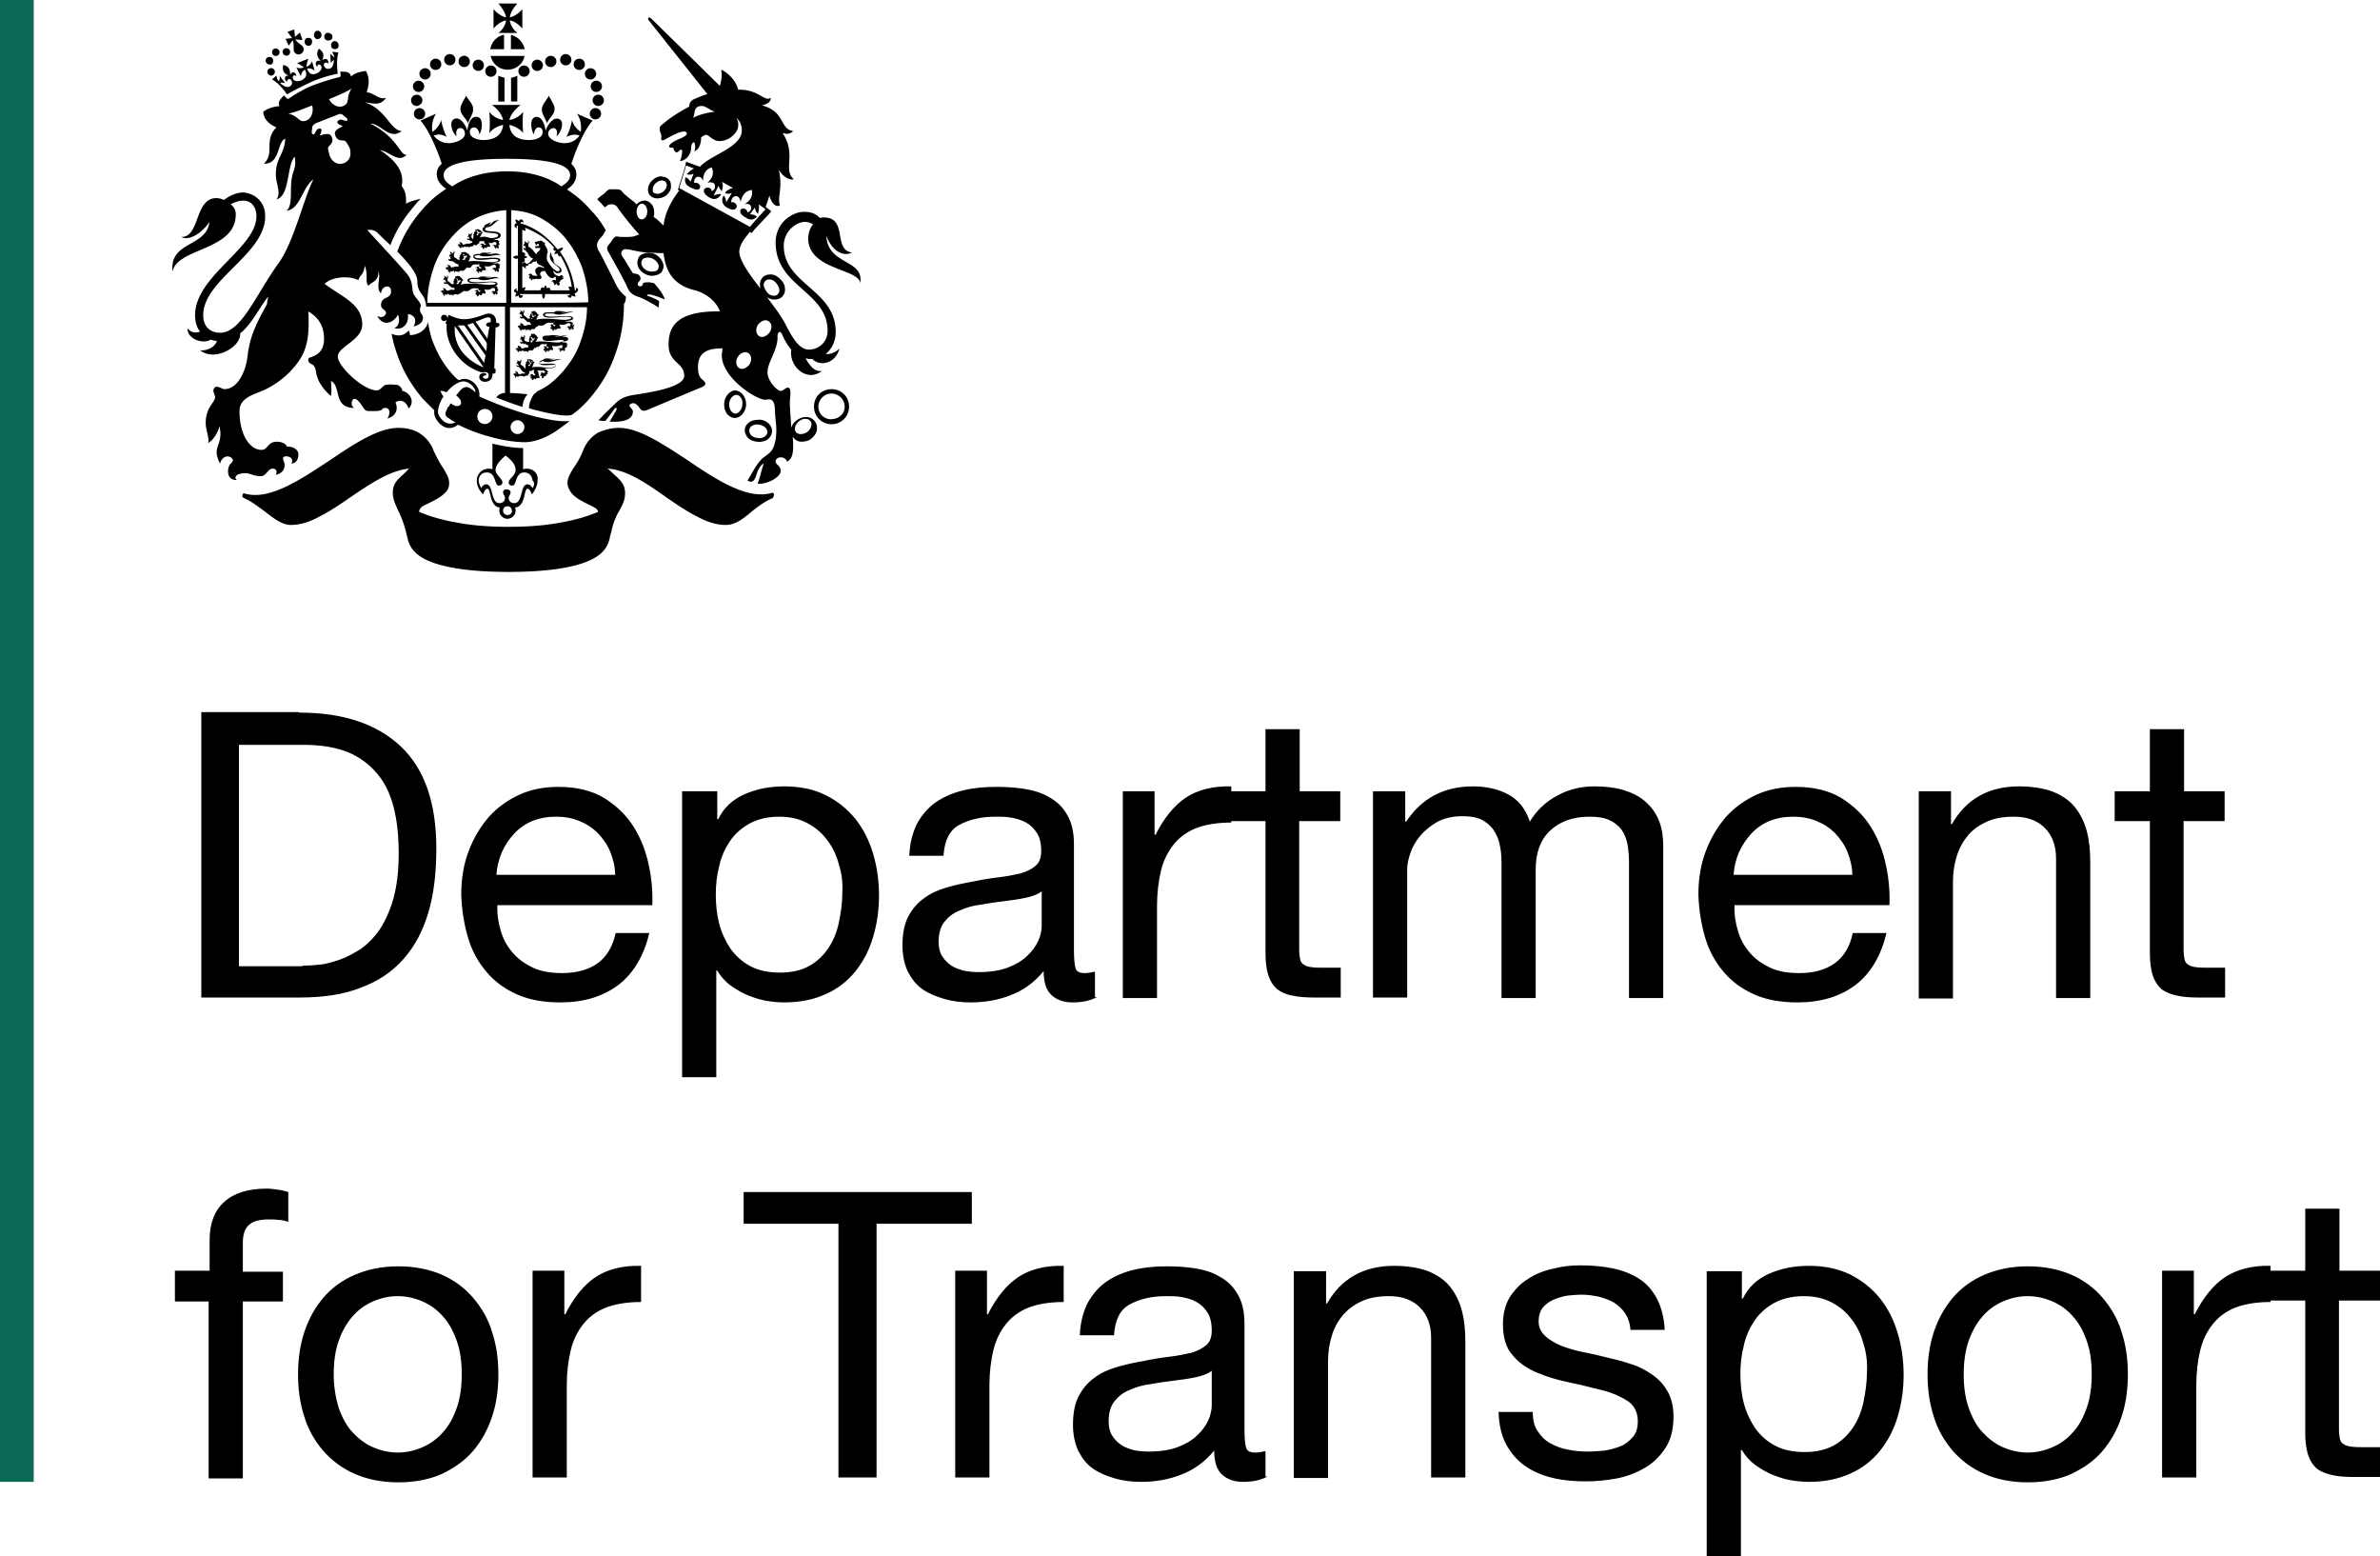
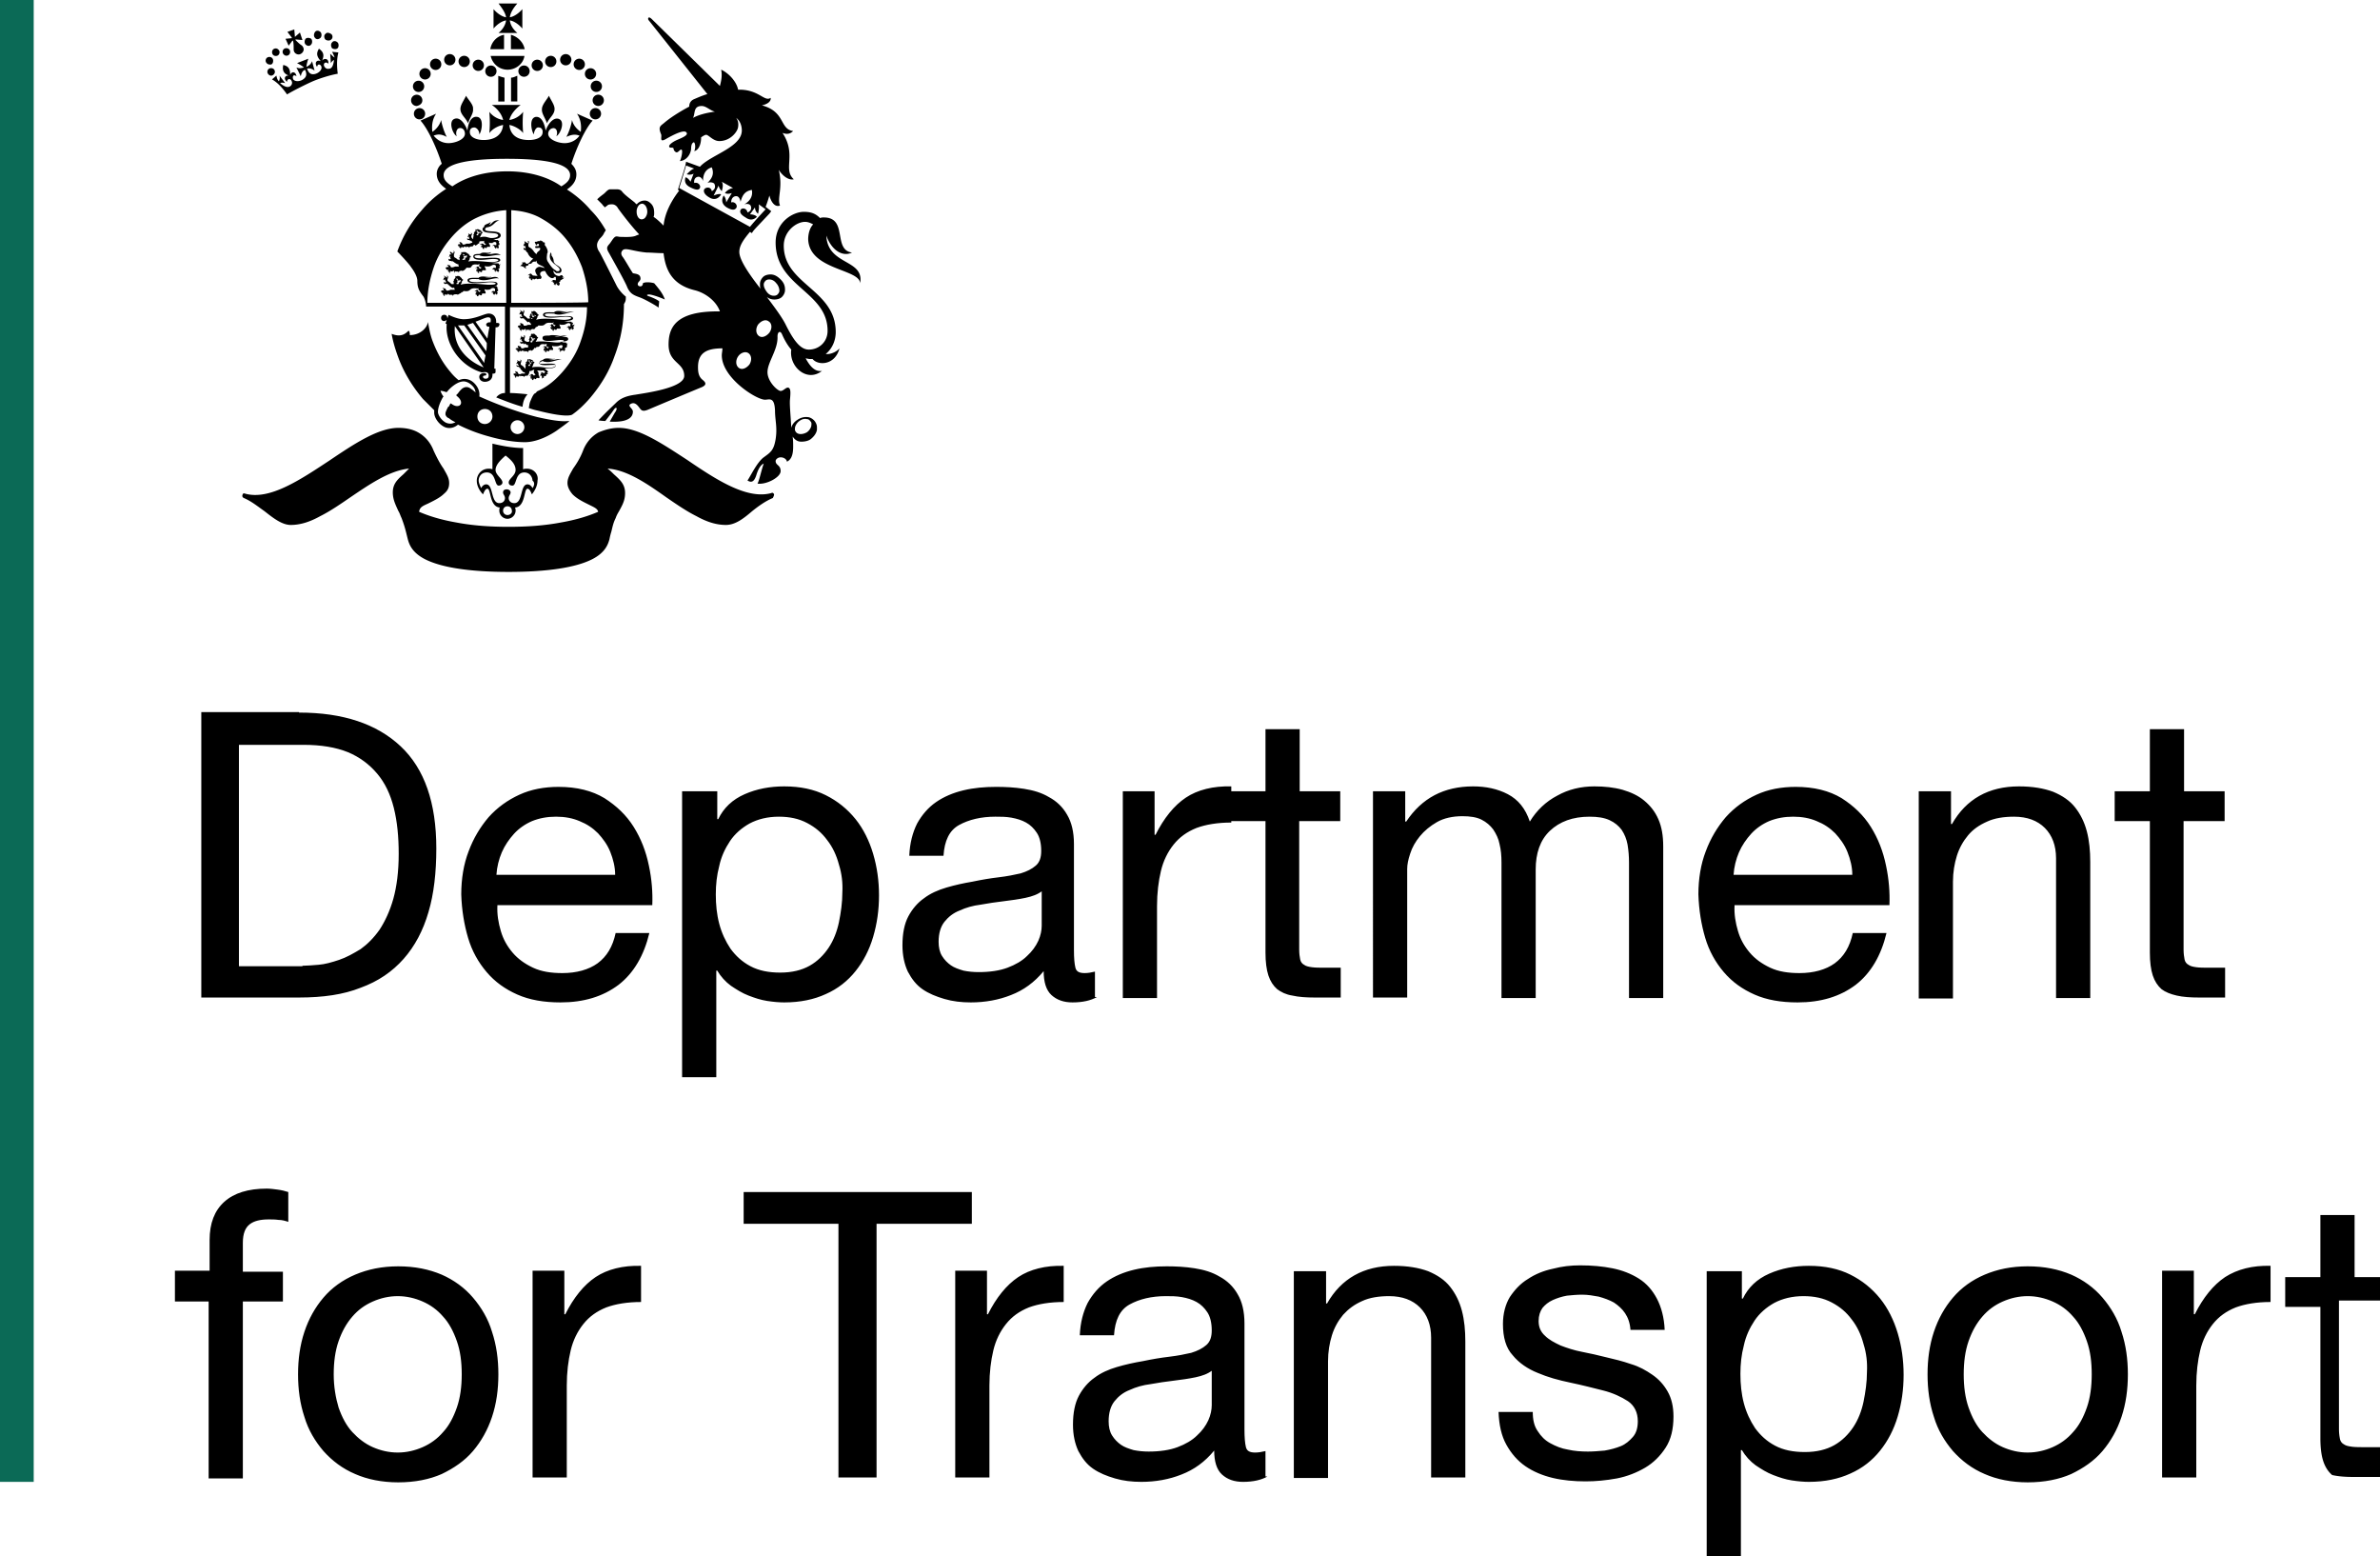
<svg xmlns="http://www.w3.org/2000/svg" xml:space="preserve" viewBox="3.7 128.1 487.1 318.4">
  <path fill="#0B6A56" d="M3.7 128.1h6.9v303.2H3.7z" />
  <path d="M64.9 273.9c9 0 15.9 2.3 20.8 6.9 4.9 4.6 7.3 11.6 7.3 20.9 0 4.9-.5 9.3-1.6 13-1.1 3.8-2.8 7-5.1 9.6-2.3 2.6-5.2 4.6-8.8 5.9-3.5 1.4-7.7 2-12.6 2h-20v-58.4h20zm.7 51.8c.9 0 2-.1 3.3-.2 1.3-.1 2.7-.5 4.2-1s2.9-1.3 4.4-2.2c1.4-1 2.7-2.3 3.9-4 1.1-1.7 2.1-3.8 2.8-6.3.7-2.5 1.1-5.6 1.1-9.2 0-3.5-.3-6.6-1-9.4-.7-2.8-1.8-5.1-3.4-7-1.6-1.9-3.6-3.4-6-4.4-2.5-1-5.5-1.5-9.1-1.5H52.6v45.3h13zm64.7 3.9c-3.2 2.4-7.1 3.6-11.9 3.6-3.4 0-6.3-.5-8.8-1.6-2.5-1.1-4.6-2.6-6.3-4.6-1.7-2-3-4.3-3.8-7-.8-2.7-1.3-5.7-1.4-8.9 0-3.2.5-6.2 1.5-8.8 1-2.7 2.4-5 4.1-7 1.8-2 3.9-3.5 6.3-4.6 2.4-1.1 5.1-1.6 8-1.6 3.8 0 6.9.8 9.4 2.3 2.5 1.6 4.5 3.5 6 5.9 1.5 2.4 2.5 5 3.1 7.9.6 2.8.8 5.5.7 8.1h-31.7c-.1 1.9.2 3.6.7 5.3.5 1.7 1.3 3.1 2.4 4.4 1.1 1.3 2.5 2.3 4.2 3.1 1.7.8 3.7 1.1 6 1.1 2.9 0 5.4-.7 7.2-2 1.9-1.4 3.1-3.4 3.7-6.2h6.9c-1.1 4.6-3.2 8.2-6.3 10.6zm-1.7-27.2c-.6-1.5-1.5-2.7-2.5-3.8-1.1-1.1-2.3-1.9-3.8-2.5-1.4-.6-3-.9-4.8-.9-1.8 0-3.4.3-4.9.9-1.4.6-2.7 1.5-3.7 2.6s-1.9 2.4-2.5 3.8c-.6 1.4-1 3-1.1 4.6h24.3c0-1.6-.4-3.2-1-4.7zm21.9-12.4v5.7h.2c1.1-2.3 2.9-4 5.4-5.1 2.5-1.1 5.2-1.6 8.1-1.6 3.3 0 6.1.6 8.5 1.8 2.4 1.2 4.4 2.8 6.1 4.9 1.6 2 2.8 4.4 3.6 7.1.8 2.7 1.2 5.5 1.2 8.5s-.4 5.8-1.2 8.5c-.8 2.7-2 5-3.6 7s-3.6 3.6-6.1 4.7c-2.4 1.1-5.2 1.7-8.5 1.7-1 0-2.2-.1-3.5-.3-1.3-.2-2.5-.6-3.8-1.1-1.3-.5-2.4-1.2-3.6-2-1.1-.8-2.1-1.9-2.8-3.1h-.2v21.8h-7V290h7.2zm24.9 15c-.5-1.9-1.3-3.6-2.4-5-1.1-1.5-2.4-2.6-4.1-3.5-1.7-.9-3.6-1.3-5.8-1.3-2.3 0-4.3.5-6 1.4-1.6.9-3 2.1-4 3.6s-1.8 3.2-2.2 5.1c-.5 1.9-.7 3.8-.7 5.8 0 2.1.2 4.1.7 6 .5 1.9 1.3 3.6 2.3 5.1 1.1 1.5 2.4 2.7 4.1 3.6 1.7.9 3.7 1.3 6.1 1.3 2.4 0 4.4-.5 6-1.4 1.6-.9 2.9-2.2 3.9-3.7s1.7-3.3 2.1-5.2c.4-2 .7-4 .7-6.1.1-1.9-.1-3.8-.7-5.7zm52.8 27.1c-1.2.7-2.9 1.1-5 1.1-1.8 0-3.2-.5-4.3-1.5-1.1-1-1.6-2.7-1.6-4.9-1.9 2.3-4.1 3.9-6.7 4.9-2.5 1-5.3 1.5-8.2 1.5-1.9 0-3.7-.2-5.4-.7s-3.2-1.1-4.5-2c-1.3-.9-2.2-2.1-3-3.6-.7-1.5-1.1-3.3-1.1-5.4 0-2.4.4-4.4 1.2-5.9.8-1.5 1.9-2.8 3.2-3.7 1.3-1 2.9-1.7 4.6-2.2 1.7-.5 3.5-.9 5.3-1.2 1.9-.4 3.7-.7 5.4-.9 1.7-.2 3.2-.5 4.5-.8 1.3-.4 2.3-.9 3.1-1.6.8-.7 1.1-1.7 1.1-3 0-1.5-.3-2.8-.9-3.7-.6-.9-1.3-1.6-2.2-2.1-.9-.5-1.9-.8-3-1-1.1-.2-2.2-.2-3.3-.2-2.9 0-5.4.6-7.4 1.7s-3 3.2-3.2 6.3h-7c.1-2.6.7-4.8 1.6-6.6 1-1.8 2.3-3.3 3.9-4.4 1.6-1.1 3.5-1.9 5.6-2.4 2.1-.5 4.3-.7 6.7-.7 1.9 0 3.8.1 5.7.4 1.9.3 3.6.8 5.1 1.7 1.5.8 2.8 2 3.7 3.6.9 1.5 1.4 3.5 1.4 6v21.7c0 1.6.1 2.8.3 3.6.2.8.8 1.1 1.9 1.1.6 0 1.3-.1 2.1-.3v5.2zM217 310.4c-.9.7-2 1.1-3.4 1.4-1.4.3-2.9.5-4.5.7-1.6.2-3.1.4-4.7.7-1.6.2-3 .6-4.3 1.2-1.3.5-2.3 1.3-3.1 2.3-.8 1-1.2 2.4-1.2 4.1 0 1.1.2 2.1.7 2.9.5.8 1.1 1.4 1.8 1.9s1.6.8 2.6 1.1c1 .2 2 .3 3.1.3 2.3 0 4.3-.3 5.9-.9s3-1.4 4-2.4c1-.9 1.8-2 2.3-3.1.5-1.1.7-2.2.7-3.1v-7.1zm23-20.4v8.9h.2c1.7-3.4 3.8-6 6.2-7.6s5.6-2.4 9.3-2.3v7.4c-2.8 0-5.2.4-7.1 1.1-2 .8-3.5 1.9-4.7 3.4-1.2 1.5-2.1 3.3-2.6 5.4-.5 2.1-.8 4.5-.8 7.2v18.8h-7V290h6.5z" />
  <path d="M278 290v6.1h-8.4v26.3c0 .8.1 1.5.2 2s.4.9.8 1.1c.4.3.9.4 1.6.5.7.1 1.6.1 2.7.1h3.2v6.1h-5.3c-1.8 0-3.3-.1-4.6-.4-1.3-.2-2.3-.7-3.1-1.3-.8-.7-1.4-1.6-1.8-2.8-.4-1.2-.6-2.8-.6-4.7v-26.9h-7.2V290h7.2v-12.7h7V290h8.3zm13.3 0v6.2h.2c3.2-4.8 7.7-7.2 13.7-7.2 2.6 0 5 .5 7.1 1.6 2.1 1.1 3.6 2.9 4.5 5.6 1.4-2.3 3.3-4.1 5.6-5.3 2.3-1.3 4.9-1.9 7.6-1.9 2.1 0 4 .2 5.8.7 1.7.5 3.2 1.2 4.4 2.2 1.2 1 2.2 2.2 2.9 3.8.7 1.6 1 3.4 1 5.6v31h-7v-27.7c0-1.3-.1-2.5-.3-3.7-.2-1.1-.6-2.1-1.2-3-.6-.8-1.4-1.5-2.5-2s-2.4-.7-4.1-.7c-3.4 0-6.1 1-8.1 2.9s-2.9 4.6-2.9 7.9v26.3h-7v-27.7c0-1.4-.1-2.6-.4-3.8-.2-1.1-.7-2.1-1.3-3-.6-.8-1.4-1.5-2.4-2s-2.3-.7-3.9-.7c-2 0-3.8.4-5.2 1.2-1.4.8-2.6 1.8-3.5 2.9-.9 1.1-1.6 2.3-2 3.6-.4 1.2-.6 2.2-.6 3.1v26.3h-7V290h6.6zm92.2 39.6c-3.2 2.4-7.1 3.6-11.9 3.6-3.4 0-6.3-.5-8.8-1.6-2.5-1.1-4.6-2.6-6.3-4.6-1.7-2-3-4.3-3.8-7-.8-2.7-1.3-5.7-1.4-8.9 0-3.2.5-6.2 1.5-8.8 1-2.7 2.4-5 4.1-7 1.8-2 3.9-3.5 6.3-4.6 2.4-1.1 5.1-1.6 8-1.6 3.8 0 6.9.8 9.4 2.3 2.5 1.6 4.5 3.5 6 5.9 1.5 2.4 2.5 5 3.1 7.9.6 2.8.8 5.5.7 8.1h-31.7c-.1 1.9.2 3.6.7 5.3.5 1.7 1.3 3.1 2.4 4.4s2.5 2.3 4.2 3.1c1.7.8 3.7 1.1 6 1.1 2.9 0 5.4-.7 7.2-2 1.9-1.4 3.1-3.4 3.7-6.2h6.9c-1.1 4.6-3.2 8.2-6.3 10.6zm-1.7-27.2c-.6-1.5-1.5-2.7-2.5-3.8-1.1-1.1-2.3-1.9-3.8-2.5-1.4-.6-3-.9-4.8-.9-1.8 0-3.4.3-4.9.9-1.4.6-2.7 1.5-3.7 2.6s-1.9 2.4-2.5 3.8c-.6 1.4-1 3-1.1 4.6h24.3c0-1.6-.4-3.2-1-4.7zM403 290v6.7h.2c2.9-5.1 7.5-7.7 13.7-7.7 2.8 0 5.1.4 7 1.1 1.9.8 3.4 1.8 4.5 3.2 1.1 1.4 1.9 3 2.4 4.9.5 1.9.7 4 .7 6.3v27.8h-7v-28.6c0-2.6-.8-4.7-2.3-6.2-1.5-1.5-3.6-2.3-6.3-2.3-2.1 0-4 .3-5.5 1-1.6.7-2.9 1.6-3.9 2.8-1 1.2-1.8 2.6-2.3 4.2-.5 1.6-.8 3.4-.8 5.3v23.9h-7V290h6.6zm56 0v6.1h-8.4v26.3c0 .8.1 1.5.2 2s.4.9.8 1.1c.4.3.9.4 1.6.5.7.1 1.6.1 2.7.1h3.2v6.1h-5.3c-1.8 0-3.3-.1-4.6-.4s-2.3-.7-3.1-1.3c-.8-.7-1.4-1.6-1.8-2.8-.4-1.2-.6-2.8-.6-4.7v-26.9h-7.2V290h7.2v-12.7h7V290h8.3zM39.5 394.2v-6.1h7.1v-6.3c0-3.4 1-6 3-7.8 2-1.8 4.9-2.7 8.7-2.7.7 0 1.4.1 2.2.2.8.1 1.6.3 2.2.5v6.1c-.6-.2-1.3-.4-2-.4-.7-.1-1.4-.1-2-.1-1.7 0-3 .3-3.9 1-.9.7-1.4 1.9-1.4 3.8v5.9h8.2v6.1h-8.2v36.2h-7v-36.2h-6.9zm26.5 6.4c.9-2.7 2.2-5 3.9-7 1.7-2 3.9-3.6 6.5-4.7s5.5-1.7 8.8-1.7c3.4 0 6.3.6 8.9 1.7 2.5 1.1 4.7 2.7 6.4 4.7 1.7 2 3.1 4.3 3.9 7 .9 2.7 1.3 5.6 1.3 8.7 0 3.1-.4 6-1.3 8.7-.9 2.7-2.2 5-3.9 7-1.7 2-3.9 3.5-6.4 4.7-2.5 1.1-5.5 1.7-8.9 1.7-3.3 0-6.3-.6-8.8-1.7-2.6-1.1-4.7-2.7-6.5-4.7-1.7-2-3.1-4.3-3.9-7-.9-2.7-1.3-5.6-1.3-8.7 0-3.1.4-6 1.3-8.7zm7 15.5c.7 2 1.6 3.7 2.8 5 1.2 1.3 2.6 2.4 4.2 3.1 1.6.7 3.3 1.1 5.1 1.1s3.5-.4 5.1-1.1c1.6-.7 3-1.7 4.2-3.1 1.2-1.3 2.1-3 2.8-5 .7-2 1-4.3 1-6.8 0-2.6-.3-4.8-1-6.8s-1.6-3.7-2.8-5c-1.2-1.4-2.6-2.4-4.2-3.1-1.6-.7-3.3-1.1-5.1-1.1s-3.5.4-5.1 1.1c-1.6.7-3 1.7-4.2 3.1-1.2 1.4-2.1 3-2.8 5-.7 2-1 4.3-1 6.8s.4 4.8 1 6.8zm46.2-28v8.9h.2c1.7-3.4 3.8-6 6.2-7.6s5.6-2.4 9.3-2.3v7.4c-2.8 0-5.2.4-7.1 1.1-2 .8-3.5 1.9-4.7 3.4-1.2 1.5-2.1 3.3-2.6 5.4-.5 2.1-.8 4.5-.8 7.2v18.8h-7v-42.3h6.5zm36.7-9.6V372h46.7v6.5h-19.5v51.9h-7.8v-51.9h-19.4zm49.8 9.6v8.9h.2c1.7-3.4 3.8-6 6.2-7.6s5.6-2.4 9.3-2.3v7.4c-2.8 0-5.2.4-7.1 1.1-2 .8-3.5 1.9-4.7 3.4-1.2 1.5-2.1 3.3-2.6 5.4-.5 2.1-.8 4.5-.8 7.2v18.8h-7v-42.3h6.5zm57.4 42.1c-1.2.7-2.9 1.1-5 1.1-1.8 0-3.2-.5-4.3-1.5-1.1-1-1.6-2.7-1.6-4.9-1.9 2.3-4.1 3.9-6.7 4.9-2.5 1-5.3 1.5-8.2 1.5-1.9 0-3.7-.2-5.4-.7s-3.2-1.1-4.5-2c-1.3-.9-2.2-2.1-3-3.6-.7-1.5-1.1-3.3-1.1-5.4 0-2.4.4-4.4 1.2-5.9.8-1.5 1.9-2.8 3.2-3.7 1.3-1 2.9-1.7 4.6-2.2 1.7-.5 3.5-.9 5.3-1.2 1.9-.4 3.7-.7 5.4-.9 1.7-.2 3.2-.5 4.5-.8 1.3-.4 2.3-.9 3.1-1.6s1.1-1.7 1.1-3c0-1.5-.3-2.8-.9-3.7-.6-.9-1.3-1.6-2.2-2.1-.9-.5-1.9-.8-3-1-1.1-.2-2.2-.2-3.3-.2-2.9 0-5.4.6-7.4 1.7s-3 3.2-3.2 6.3h-7c.1-2.6.7-4.8 1.6-6.6 1-1.8 2.3-3.3 3.9-4.4 1.6-1.1 3.5-1.9 5.6-2.4 2.1-.5 4.3-.7 6.7-.7 1.9 0 3.8.1 5.7.4 1.9.3 3.6.8 5.1 1.7 1.5.8 2.8 2 3.7 3.6.9 1.5 1.4 3.5 1.4 6v21.7c0 1.6.1 2.8.3 3.6.2.8.8 1.1 1.9 1.1.6 0 1.3-.1 2.1-.3v5.2zm-11.3-21.7c-.9.7-2 1.1-3.4 1.4-1.4.3-2.9.5-4.5.7-1.6.2-3.1.4-4.7.7-1.6.2-3 .6-4.3 1.2-1.3.5-2.3 1.3-3.1 2.3-.8 1-1.2 2.4-1.2 4.1 0 1.1.2 2.1.7 2.9.5.8 1.1 1.4 1.8 1.9s1.6.8 2.6 1.1c1 .2 2 .3 3.1.3 2.3 0 4.3-.3 5.9-.9s3-1.4 4-2.4c1-.9 1.8-2 2.3-3.1.5-1.1.7-2.2.7-3.1v-7.1zm23.3-20.4v6.7h.2c2.9-5.1 7.5-7.7 13.7-7.7 2.8 0 5.1.4 7 1.1 1.9.8 3.4 1.8 4.5 3.2 1.1 1.4 1.9 3 2.4 4.9.5 1.9.7 4 .7 6.3v27.8h-7v-28.6c0-2.6-.8-4.7-2.3-6.2-1.5-1.5-3.6-2.3-6.3-2.3-2.1 0-4 .3-5.5 1-1.6.7-2.8 1.6-3.9 2.8-1 1.2-1.8 2.6-2.3 4.2-.5 1.6-.8 3.4-.8 5.3v23.9h-7v-42.3h6.6zm43.3 32.8c.7 1.1 1.5 1.9 2.6 2.5 1.1.6 2.3 1.1 3.6 1.3 1.3.3 2.7.4 4.1.4 1.1 0 2.2-.1 3.4-.2 1.2-.2 2.3-.5 3.3-.9s1.8-1.1 2.5-1.9c.7-.8 1-1.9 1-3.2 0-1.8-.7-3.2-2-4.1-1.4-.9-3.1-1.7-5.1-2.2s-4.3-1.1-6.7-1.6c-2.4-.5-4.6-1.1-6.7-2-2-.8-3.8-2-5.1-3.6-1.4-1.5-2-3.7-2-6.4 0-2.1.5-4 1.4-5.5 1-1.5 2.2-2.8 3.7-3.7 1.5-1 3.2-1.7 5.1-2.1 1.9-.5 3.7-.7 5.6-.7 2.4 0 4.6.2 6.6.6 2 .4 3.8 1.1 5.4 2.1 1.6 1 2.8 2.4 3.7 4.1.9 1.7 1.5 3.9 1.6 6.4h-7c-.1-1.4-.5-2.5-1.1-3.4-.6-.9-1.4-1.6-2.3-2.2-.9-.5-2-.9-3.1-1.2-1.1-.2-2.2-.4-3.4-.4-1 0-2.1.1-3.1.2-1.1.2-2 .5-2.9.9-.9.4-1.6 1-2.1 1.6-.5.7-.8 1.6-.8 2.7 0 1.2.4 2.2 1.3 3 .8.8 1.9 1.4 3.2 2 1.3.5 2.8 1 4.4 1.3s3.3.7 4.9 1.1c1.7.4 3.4.8 5.1 1.4 1.7.5 3.1 1.3 4.4 2.2 1.3.9 2.3 2 3.1 3.4.8 1.4 1.2 3.1 1.2 5.1 0 2.6-.5 4.7-1.6 6.4-1.1 1.7-2.5 3.1-4.2 4.1-1.7 1-3.7 1.8-5.8 2.2-2.2.4-4.3.6-6.4.6-2.3 0-4.6-.2-6.7-.7-2.1-.5-4-1.3-5.6-2.4-1.6-1.1-2.9-2.6-3.9-4.4-1-1.8-1.5-4-1.6-6.7h7c0 1.6.3 2.9 1 3.9zm41.8-32.8v5.7h.2c1.1-2.3 2.9-4 5.4-5.1 2.5-1.1 5.2-1.6 8.1-1.6 3.3 0 6.1.6 8.5 1.8 2.4 1.2 4.4 2.8 6.1 4.9 1.6 2 2.8 4.4 3.6 7.1.8 2.7 1.2 5.5 1.2 8.5s-.4 5.8-1.2 8.5c-.8 2.7-2 5-3.6 7s-3.6 3.6-6.1 4.7c-2.4 1.1-5.2 1.7-8.5 1.7-1 0-2.2-.1-3.5-.3-1.3-.2-2.5-.6-3.8-1.1-1.3-.5-2.4-1.2-3.6-2-1.1-.8-2.1-1.9-2.8-3.1h-.2v21.8h-7v-58.4h7.2zm24.9 15c-.5-1.9-1.3-3.6-2.4-5-1.1-1.5-2.4-2.6-4.1-3.5-1.7-.9-3.6-1.3-5.8-1.3-2.3 0-4.3.5-6 1.4-1.6.9-3 2.1-4 3.6s-1.8 3.2-2.2 5.1c-.5 1.9-.7 3.8-.7 5.8 0 2.1.2 4.1.7 6 .5 1.9 1.3 3.6 2.3 5.1 1.1 1.5 2.4 2.7 4.1 3.6 1.7.9 3.7 1.3 6.1 1.3s4.4-.5 6-1.4c1.6-.9 2.9-2.2 3.9-3.7s1.7-3.3 2.1-5.2c.4-2 .7-4 .7-6.1.1-1.9-.1-3.8-.7-5.7zm14.4-2.5c.9-2.7 2.2-5 3.9-7 1.7-2 3.9-3.6 6.5-4.7s5.5-1.7 8.8-1.7c3.4 0 6.3.6 8.9 1.7 2.5 1.1 4.7 2.7 6.4 4.7 1.7 2 3.1 4.3 3.9 7 .9 2.7 1.3 5.6 1.3 8.7 0 3.1-.4 6-1.3 8.7-.9 2.7-2.2 5-3.9 7-1.7 2-3.9 3.5-6.4 4.7-2.5 1.1-5.5 1.7-8.9 1.7-3.3 0-6.3-.6-8.8-1.7-2.6-1.1-4.7-2.7-6.5-4.7-1.7-2-3.1-4.3-3.9-7-.9-2.7-1.3-5.6-1.3-8.7 0-3.1.4-6 1.3-8.7zm7.1 15.5c.7 2 1.6 3.7 2.8 5 1.2 1.3 2.6 2.4 4.2 3.1 1.6.7 3.3 1.1 5.1 1.1 1.8 0 3.5-.4 5.1-1.1 1.6-.7 3-1.7 4.2-3.1 1.2-1.3 2.1-3 2.8-5 .7-2 1-4.3 1-6.8 0-2.6-.3-4.8-1-6.8s-1.6-3.7-2.8-5c-1.2-1.4-2.6-2.4-4.2-3.1-1.6-.7-3.3-1.1-5.1-1.1-1.8 0-3.5.4-5.1 1.1-1.6.7-3 1.7-4.2 3.1-1.2 1.4-2.1 3-2.8 5-.7 2-1 4.3-1 6.8s.3 4.8 1 6.8zm46.1-28v8.9h.2c1.7-3.4 3.8-6 6.2-7.6 2.5-1.6 5.6-2.4 9.3-2.3v7.4c-2.8 0-5.2.4-7.1 1.1-2 .8-3.5 1.9-4.7 3.4-1.2 1.5-2.1 3.3-2.6 5.4-.5 2.1-.8 4.5-.8 7.2v18.8h-7v-42.3h6.5z" />
-   <path d="M490.8 388.1v6.1h-8.4v26.3c0 .8.1 1.5.2 2s.4.9.8 1.1c.4.3.9.4 1.6.5.7.1 1.6.1 2.7.1h3.2v6.1h-5.3c-1.8 0-3.3-.1-4.6-.4s-2.3-.7-3.1-1.3c-.8-.7-1.4-1.6-1.8-2.8-.4-1.2-.6-2.8-.6-4.7v-26.9h-7.2v-6.1h7.2v-12.7h7v12.7h8.3zM99.1 147.687c-.64 1.281-1.28 2.05-1.153 2.947.129 1.025 1.154 1.666 1.538 2.69.384-1.153 1.153-2.05 1.025-2.946.128-.897-1.153-2.05-1.41-2.691m16.932 0c.64 1.281 1.281 2.05 1.153 2.947-.128 1.025-1.153 1.666-1.538 2.69-.384-1.153-1.153-2.05-1.025-2.946 0-.897 1.153-2.05 1.41-2.691m-26.666-.762c.64 0 1.153-.513 1.153-1.153s-.512-1.154-1.153-1.154-1.153.513-1.153 1.154c0 .64.512 1.153 1.153 1.153m.774 1.711c0-.64-.513-1.153-1.154-1.153s-1.153.512-1.153 1.153.512 1.153 1.153 1.153c.64-.128 1.153-.512 1.153-1.153m.576 2.741c0-.64-.513-1.153-1.154-1.153s-1.153.512-1.153 1.153.513 1.153 1.153 1.153c.641 0 1.154-.512 1.154-1.153m5.043-9.903c.64 0 1.153-.512 1.153-1.153s-.513-1.153-1.153-1.153-1.154.512-1.154 1.153c0 .64.513 1.153 1.154 1.153m-2.894.94c.64 0 1.153-.512 1.153-1.153s-.513-1.153-1.153-1.153-1.153.512-1.153 1.153c0 .64.512 1.153 1.153 1.153m-2.174 1.951c.641 0 1.154-.513 1.154-1.153s-.513-1.154-1.153-1.154-1.154.513-1.154 1.154c0 .64.513 1.153 1.154 1.153m8.008-2.541c.64 0 1.153-.512 1.153-1.153s-.512-1.153-1.153-1.153c-.64 0-1.153.512-1.153 1.153 0 .64.512 1.153 1.153 1.153m2.891.793c.64 0 1.153-.513 1.153-1.153s-.512-1.153-1.153-1.153-1.153.512-1.153 1.153.513 1.153 1.153 1.153m2.578 1.197c.64 0 1.153-.513 1.153-1.153s-.512-1.153-1.153-1.153-1.153.512-1.153 1.153c0 .64.512 1.153 1.153 1.153m20.426 1.951c0 .64.512 1.153 1.153 1.153s1.153-.512 1.153-1.153-.512-1.153-1.153-1.153c-.64 0-1.153.512-1.153 1.153m1.546 1.711c-.64 0-1.153.513-1.153 1.153s.512 1.154 1.153 1.154 1.153-.513 1.153-1.154c0-.64-.513-1.153-1.153-1.153m-.576 2.741c-.64 0-1.153.513-1.153 1.153s.513 1.154 1.153 1.154 1.154-.513 1.154-1.154a1.15 1.15 0 0 0-1.154-1.153m-6.073-8.743c.64 0 1.153-.512 1.153-1.153s-.512-1.153-1.153-1.153-1.153.512-1.153 1.153c0 .64.512 1.153 1.153 1.153m2.765.94c.64 0 1.153-.512 1.153-1.153s-.512-1.153-1.153-1.153-1.153.512-1.153 1.153c0 .64.512 1.153 1.153 1.153m2.302 1.951c.64 0 1.153-.513 1.153-1.153s-.513-1.154-1.153-1.154-1.154.513-1.154 1.154c0 .64.513 1.153 1.154 1.153m-8.138-2.541c.64 0 1.153-.512 1.153-1.153s-.512-1.153-1.153-1.153-1.153.512-1.153 1.153c0 .64.512 1.153 1.153 1.153m-2.762.793c.64 0 1.153-.513 1.153-1.153s-.512-1.153-1.153-1.153-1.153.512-1.153 1.153c0 .64.512 1.153 1.153 1.153m-3.865.037c0 .64.513 1.153 1.153 1.153s1.154-.513 1.154-1.153-.513-1.154-1.154-1.154-1.153.513-1.153 1.154m-4.117 6.214h1.281V144a16.15 16.15 0 0 1-1.281-.384v5.253zm3.897-5.268c-.384.128-.768.384-1.28.384v4.87h1.28V143.6zm-2.713-5.435v-2.947c-1.409.256-2.562 1.41-2.818 2.947h2.819zm1.405 0h2.82c-.257-1.41-1.41-2.563-2.82-2.947v2.947zm-4.146 1.375c.384 1.667 1.793 2.82 3.46 2.82 1.665 0 3.202-1.153 3.459-2.82h-6.92zm5.459-4.702c-.768-.641-1.41-1.538-1.537-2.563.897.128 1.922.897 2.562 1.666v-3.972c-.64.768-1.665 1.537-2.562 1.665.128-.897.64-1.794 1.537-2.819h-3.844c.77 1.025 1.41 1.922 1.538 2.82-.897-.129-1.922-.898-2.563-1.666v3.972c.64-.77 1.666-1.538 2.563-1.666-.128 1.025-.769 1.922-1.538 2.563h3.844zm4.129 78.609c-3.588-.897-7.944-2.435-11.916-4.229.128-.769-.128-1.665-.77-2.434s-1.409-1.153-2.306-1.153c-.384 0-.768.128-1.153.256a10.242 10.242 0 0 1-1.665-1.666c-1.538-1.794-2.691-3.844-3.588-6.15-.513-1.282-.769-2.691-1.025-4.1-.128 1.153-1.538 2.69-3.716 2.69 0-.256 0-.768-.256-.897-.64.641-1.538 1.41-3.46.641.256 1.538.769 3.203 1.281 4.613 1.154 3.203 2.948 6.15 5.126 8.713l2.306 2.306v.513c0 .897.769 2.178 1.922 2.819.897.512 2.05.384 2.947-.385a33.503 33.503 0 0 0 6.407 2.435c2.69.769 5.253 1.153 7.303 1.153 1.794 0 4.1-.769 6.407-2.306.897-.641 1.794-1.282 2.434-1.794l.257-.257c-1.666.257-4.229-.256-6.535-.768m-13.198-5.51-.384-.256c-.64-.513-1.281-.513-1.922 0-.256.256-.513.512-.769.897l-.384.384.256.256c.769.64.897 1.282.64 1.666-.127.128-.256.256-.384.256-.384.128-.897 0-1.41-.384l-.255-.128-.129.256c0 .128-.128.128-.128.256s-.128.128-.256.257c-.256.512-.512 1.025-.512 1.28v.257c.128.385.384.64.768.769l.128.128c.385.256.77.513 1.154.64-.641.385-1.282.385-1.922.129-1.025-.513-1.666-1.666-1.666-2.178 0-.897.384-1.922 1.025-3.076l.128-.128-.128-.128a3.836 3.836 0 0 1-.513-1.025c.385 0 .77.128 1.154.256h.128l.128-.128c.384-.512 1.922-2.05 3.331-2.05.641 0 1.282.385 1.794.897.385.384.64.897.64 1.41 0-.129-.255-.257-.512-.513m2.435 6.92c-.897 0-1.538-.642-1.538-1.538s.64-1.538 1.538-1.538 1.537.64 1.537 1.538-.768 1.537-1.537 1.537m6.663 2.05c-.769 0-1.41-.64-1.41-1.41s.641-1.409 1.41-1.409 1.41.641 1.41 1.41-.641 1.41-1.41 1.41m1.923 7.091c-.256 0-.513 0-.769.128v-4.357c-1.922 0-4.1-.384-6.278-.897v5.254c-.257-.128-.513-.128-.77-.128-1.537 0-2.434 1.28-2.434 2.434s.641 2.178 1.282 2.819c.256-.64.512-1.153.897-1.153.768 0 .384 3.716 2.562 3.844-.128.128-.128.384-.128.64 0 .897.769 1.666 1.666 1.666s1.666-.769 1.666-1.666c0-.256 0-.384-.129-.64 2.179-.128 1.794-3.844 2.563-3.844.384 0 .64.512.897 1.153.512-.64 1.153-1.666 1.153-2.819.256-1.153-.64-2.434-2.178-2.434m-3.972 9.481a.876.876 0 0 1-.897-.897c0-.512.384-.896.897-.896s.897.384.897.896c.128.385-.257.897-.897.897m5.125-5.51c-.256-.512-.64-.768-1.025-.768-1.538 0-.897 3.844-2.69 3.844-.77 0-1.154-.513-1.154-1.025s.384-.769.384-1.153-.384-.641-.768-.641c-.385 0-.77.128-.77.64 0 .385.385.641.385 1.154s-.384 1.025-1.153 1.025c-1.794 0-1.153-3.844-2.69-3.844-.385 0-.77.256-1.026.769-.256-.513-.512-1.154-.512-1.538 0-.769.512-1.666 1.665-1.666 1.922 0 1.538 2.691 2.435 2.691.384 0 .769-.256.769-.64 0-.77-1.41-1.538-1.41-2.563s1.025-2.05 2.05-2.947c1.154.897 2.05 1.794 2.05 2.947s-1.409 1.794-1.409 2.562c0 .385.256.641.769.641.897 0 .512-2.69 2.434-2.69 1.154 0 1.666 1.024 1.666 1.665.513.384.384 1.025 0 1.538" />
+   <path d="M490.8 388.1v6.1h-8.4v26.3c0 .8.1 1.5.2 2s.4.9.8 1.1c.4.3.9.4 1.6.5.7.1 1.6.1 2.7.1h3.2v6.1h-5.3c-1.8 0-3.3-.1-4.6-.4c-.8-.7-1.4-1.6-1.8-2.8-.4-1.2-.6-2.8-.6-4.7v-26.9h-7.2v-6.1h7.2v-12.7h7v12.7h8.3zM99.1 147.687c-.64 1.281-1.28 2.05-1.153 2.947.129 1.025 1.154 1.666 1.538 2.69.384-1.153 1.153-2.05 1.025-2.946.128-.897-1.153-2.05-1.41-2.691m16.932 0c.64 1.281 1.281 2.05 1.153 2.947-.128 1.025-1.153 1.666-1.538 2.69-.384-1.153-1.153-2.05-1.025-2.946 0-.897 1.153-2.05 1.41-2.691m-26.666-.762c.64 0 1.153-.513 1.153-1.153s-.512-1.154-1.153-1.154-1.153.513-1.153 1.154c0 .64.512 1.153 1.153 1.153m.774 1.711c0-.64-.513-1.153-1.154-1.153s-1.153.512-1.153 1.153.512 1.153 1.153 1.153c.64-.128 1.153-.512 1.153-1.153m.576 2.741c0-.64-.513-1.153-1.154-1.153s-1.153.512-1.153 1.153.513 1.153 1.153 1.153c.641 0 1.154-.512 1.154-1.153m5.043-9.903c.64 0 1.153-.512 1.153-1.153s-.513-1.153-1.153-1.153-1.154.512-1.154 1.153c0 .64.513 1.153 1.154 1.153m-2.894.94c.64 0 1.153-.512 1.153-1.153s-.513-1.153-1.153-1.153-1.153.512-1.153 1.153c0 .64.512 1.153 1.153 1.153m-2.174 1.951c.641 0 1.154-.513 1.154-1.153s-.513-1.154-1.153-1.154-1.154.513-1.154 1.154c0 .64.513 1.153 1.154 1.153m8.008-2.541c.64 0 1.153-.512 1.153-1.153s-.512-1.153-1.153-1.153c-.64 0-1.153.512-1.153 1.153 0 .64.512 1.153 1.153 1.153m2.891.793c.64 0 1.153-.513 1.153-1.153s-.512-1.153-1.153-1.153-1.153.512-1.153 1.153.513 1.153 1.153 1.153m2.578 1.197c.64 0 1.153-.513 1.153-1.153s-.512-1.153-1.153-1.153-1.153.512-1.153 1.153c0 .64.512 1.153 1.153 1.153m20.426 1.951c0 .64.512 1.153 1.153 1.153s1.153-.512 1.153-1.153-.512-1.153-1.153-1.153c-.64 0-1.153.512-1.153 1.153m1.546 1.711c-.64 0-1.153.513-1.153 1.153s.512 1.154 1.153 1.154 1.153-.513 1.153-1.154c0-.64-.513-1.153-1.153-1.153m-.576 2.741c-.64 0-1.153.513-1.153 1.153s.513 1.154 1.153 1.154 1.154-.513 1.154-1.154a1.15 1.15 0 0 0-1.154-1.153m-6.073-8.743c.64 0 1.153-.512 1.153-1.153s-.512-1.153-1.153-1.153-1.153.512-1.153 1.153c0 .64.512 1.153 1.153 1.153m2.765.94c.64 0 1.153-.512 1.153-1.153s-.512-1.153-1.153-1.153-1.153.512-1.153 1.153c0 .64.512 1.153 1.153 1.153m2.302 1.951c.64 0 1.153-.513 1.153-1.153s-.513-1.154-1.153-1.154-1.154.513-1.154 1.154c0 .64.513 1.153 1.154 1.153m-8.138-2.541c.64 0 1.153-.512 1.153-1.153s-.512-1.153-1.153-1.153-1.153.512-1.153 1.153c0 .64.512 1.153 1.153 1.153m-2.762.793c.64 0 1.153-.513 1.153-1.153s-.512-1.153-1.153-1.153-1.153.512-1.153 1.153c0 .64.512 1.153 1.153 1.153m-3.865.037c0 .64.513 1.153 1.153 1.153s1.154-.513 1.154-1.153-.513-1.154-1.154-1.154-1.153.513-1.153 1.154m-4.117 6.214h1.281V144a16.15 16.15 0 0 1-1.281-.384v5.253zm3.897-5.268c-.384.128-.768.384-1.28.384v4.87h1.28V143.6zm-2.713-5.435v-2.947c-1.409.256-2.562 1.41-2.818 2.947h2.819zm1.405 0h2.82c-.257-1.41-1.41-2.563-2.82-2.947v2.947zm-4.146 1.375c.384 1.667 1.793 2.82 3.46 2.82 1.665 0 3.202-1.153 3.459-2.82h-6.92zm5.459-4.702c-.768-.641-1.41-1.538-1.537-2.563.897.128 1.922.897 2.562 1.666v-3.972c-.64.768-1.665 1.537-2.562 1.665.128-.897.64-1.794 1.537-2.819h-3.844c.77 1.025 1.41 1.922 1.538 2.82-.897-.129-1.922-.898-2.563-1.666v3.972c.64-.77 1.666-1.538 2.563-1.666-.128 1.025-.769 1.922-1.538 2.563h3.844zm4.129 78.609c-3.588-.897-7.944-2.435-11.916-4.229.128-.769-.128-1.665-.77-2.434s-1.409-1.153-2.306-1.153c-.384 0-.768.128-1.153.256a10.242 10.242 0 0 1-1.665-1.666c-1.538-1.794-2.691-3.844-3.588-6.15-.513-1.282-.769-2.691-1.025-4.1-.128 1.153-1.538 2.69-3.716 2.69 0-.256 0-.768-.256-.897-.64.641-1.538 1.41-3.46.641.256 1.538.769 3.203 1.281 4.613 1.154 3.203 2.948 6.15 5.126 8.713l2.306 2.306v.513c0 .897.769 2.178 1.922 2.819.897.512 2.05.384 2.947-.385a33.503 33.503 0 0 0 6.407 2.435c2.69.769 5.253 1.153 7.303 1.153 1.794 0 4.1-.769 6.407-2.306.897-.641 1.794-1.282 2.434-1.794l.257-.257c-1.666.257-4.229-.256-6.535-.768m-13.198-5.51-.384-.256c-.64-.513-1.281-.513-1.922 0-.256.256-.513.512-.769.897l-.384.384.256.256c.769.64.897 1.282.64 1.666-.127.128-.256.256-.384.256-.384.128-.897 0-1.41-.384l-.255-.128-.129.256c0 .128-.128.128-.128.256s-.128.128-.256.257c-.256.512-.512 1.025-.512 1.28v.257c.128.385.384.64.768.769l.128.128c.385.256.77.513 1.154.64-.641.385-1.282.385-1.922.129-1.025-.513-1.666-1.666-1.666-2.178 0-.897.384-1.922 1.025-3.076l.128-.128-.128-.128a3.836 3.836 0 0 1-.513-1.025c.385 0 .77.128 1.154.256h.128l.128-.128c.384-.512 1.922-2.05 3.331-2.05.641 0 1.282.385 1.794.897.385.384.64.897.64 1.41 0-.129-.255-.257-.512-.513m2.435 6.92c-.897 0-1.538-.642-1.538-1.538s.64-1.538 1.538-1.538 1.537.64 1.537 1.538-.768 1.537-1.537 1.537m6.663 2.05c-.769 0-1.41-.64-1.41-1.41s.641-1.409 1.41-1.409 1.41.641 1.41 1.41-.641 1.41-1.41 1.41m1.923 7.091c-.256 0-.513 0-.769.128v-4.357c-1.922 0-4.1-.384-6.278-.897v5.254c-.257-.128-.513-.128-.77-.128-1.537 0-2.434 1.28-2.434 2.434s.641 2.178 1.282 2.819c.256-.64.512-1.153.897-1.153.768 0 .384 3.716 2.562 3.844-.128.128-.128.384-.128.64 0 .897.769 1.666 1.666 1.666s1.666-.769 1.666-1.666c0-.256 0-.384-.129-.64 2.179-.128 1.794-3.844 2.563-3.844.384 0 .64.512.897 1.153.512-.64 1.153-1.666 1.153-2.819.256-1.153-.64-2.434-2.178-2.434m-3.972 9.481a.876.876 0 0 1-.897-.897c0-.512.384-.896.897-.896s.897.384.897.896c.128.385-.257.897-.897.897m5.125-5.51c-.256-.512-.64-.768-1.025-.768-1.538 0-.897 3.844-2.69 3.844-.77 0-1.154-.513-1.154-1.025s.384-.769.384-1.153-.384-.641-.768-.641c-.385 0-.77.128-.77.64 0 .385.385.641.385 1.154s-.384 1.025-1.153 1.025c-1.794 0-1.153-3.844-2.69-3.844-.385 0-.77.256-1.026.769-.256-.513-.512-1.154-.512-1.538 0-.769.512-1.666 1.665-1.666 1.922 0 1.538 2.691 2.435 2.691.384 0 .769-.256.769-.64 0-.77-1.41-1.538-1.41-2.563s1.025-2.05 2.05-2.947c1.154.897 2.05 1.794 2.05 2.947s-1.409 1.794-1.409 2.562c0 .385.256.641.769.641.897 0 .512-2.69 2.434-2.69 1.154 0 1.666 1.024 1.666 1.665.513.384.384 1.025 0 1.538" />
  <path d="M162.126 229.227c-.129-.256-.385-.384-.513-.256-4.997 1.41-11.276-2.69-17.298-6.79-5.125-3.332-9.866-6.536-13.966-6.536-1.538 0-2.82.385-4.1.897-1.41.77-2.563 2.05-3.204 3.716s-1.41 2.82-2.05 3.716c-.64 1.153-1.153 1.922-1.153 2.947 0 .769.384 1.538 1.025 2.306.64.641 1.41 1.154 2.69 1.794l.77.385c1.025.512 1.665.768 1.793 1.41-2.05.896-4.612 1.665-7.56 2.177-3.33.641-6.919.897-10.763.897s-7.431-.256-10.763-.897c-2.947-.512-5.51-1.28-7.56-2.178.129-.897.641-1.153 1.794-1.666l.77-.384c1.024-.513 1.921-1.025 2.562-1.666.769-.64 1.025-1.281 1.025-2.178 0-1.025-.513-1.794-1.153-2.947-.641-.897-1.282-2.05-2.05-3.716-.641-1.666-1.794-2.947-3.204-3.716-1.153-.64-2.562-.897-3.972-.897-4.1 0-8.97 3.204-14.094 6.663-6.023 3.972-12.301 8.2-17.298 6.791-.257-.128-.513 0-.513.257-.128.256 0 .512.256.64 1.538.64 2.947 1.794 4.229 2.691 1.794 1.41 3.587 2.819 5.381 2.819s3.716-.513 6.023-1.794c2.05-1.025 4.1-2.434 6.15-3.844 3.972-2.69 8.072-5.51 12.044-5.894l-1.153 1.153c-1.153 1.025-2.178 1.922-2.178 3.716 0 1.41.512 2.435 1.153 3.844.256.384.384.897.64 1.41.385 1.025.641 1.793.898 2.818l.384 1.538c.256.897.769 2.69 3.588 4.1 3.331 1.666 9.097 2.563 17.041 2.563 7.945 0 13.71-.897 17.042-2.563 2.819-1.41 3.331-3.203 3.588-4.1.128-.64.256-1.153.384-1.538.256-1.025.384-1.793.897-2.819.256-.768.64-1.28.897-1.793.64-1.154 1.025-2.05 1.025-3.332 0-1.794-1.025-2.69-2.306-3.844-.385-.384-.77-.769-1.282-1.153 3.972.256 8.073 3.075 12.045 5.894 2.05 1.41 4.1 2.819 6.15 3.844 2.306 1.281 4.228 1.794 6.022 1.794 1.922 0 3.588-1.281 5.382-2.819 1.281-1.025 2.69-2.05 4.228-2.69.128-.257.257-.513.257-.77m-30.343-40.445c-.512-.384-1.41-1.281-1.922-2.306-.64-1.282-3.075-6.15-3.46-6.791-.384-.513-.512-1.025-.512-1.41 0-.512.256-.897.513-1.281.256-.256.768-.769.896-1.153.129-.256.257-.385.385-.64-.897-1.538-1.794-2.82-3.075-4.101-1.41-1.666-3.075-3.075-4.87-4.228.898-.641 1.923-1.538 1.923-3.076 0-.897-.385-1.537-1.025-2.178 1.025-3.203 2.819-7.175 4.356-8.841l-3.203-1.41c.897 1.282.897 2.82.769 3.716-.897-.64-1.538-1.41-1.794-2.434-.128 1.025-.64 2.563-1.153 3.46.896-.385 1.665-.641 2.69-.257-.512.769-1.922 1.922-4.1 1.41-1.153-.257-2.306-.897-2.306-1.794 0-.513.384-1.153 1.153-1.153.769.128.769 1.153.512 1.665.897-.512 1.922-3.203.385-3.587-1.153-.257-2.178 1.28-2.563 2.434-.256-1.41-.769-2.819-1.922-2.819-1.537.128-1.025 2.82-.512 3.588.128-1.025.64-1.538 1.025-1.41.384 0 .897.257.769 1.154s-1.282 1.41-2.82 1.41c-1.409 0-3.715-.385-3.971-3.076.896.128 2.306.897 2.818 1.666-.128-1.538-.128-2.691 0-4.357-.768 1.025-1.922 1.538-2.818 1.666.256-1.153 1.28-2.307 2.306-3.075h-5.894c1.153.768 2.05 1.922 2.306 3.075-.897-.128-2.05-.64-2.819-1.666.128 1.666.128 2.82 0 4.357.64-.897 1.922-1.538 2.82-1.666-.257 2.69-2.692 3.075-3.973 3.075-1.41 0-2.69-.512-2.819-1.41-.128-.896.385-1.153.897-1.153.384 0 1.025.513 1.025 1.41.513-.64 1.025-3.46-.512-3.588-1.154-.128-1.794 1.282-1.922 2.82-.385-1.154-1.41-2.82-2.563-2.435-1.41.384-.513 3.075.384 3.587-.256-.512-.128-1.537.513-1.665.769-.129 1.153.512 1.153 1.153 0 .897-1.153 1.537-2.306 1.794-2.179.512-3.46-.641-4.1-1.41 1.025-.384 1.665-.256 2.69.256-.512-.896-1.025-2.562-1.153-3.46-.256 1.026-1.025 1.923-1.794 2.435-.128-.897-.128-2.434.769-3.715l-3.203 1.409c1.537 1.666 3.331 5.638 4.356 8.841-.64.513-1.025 1.281-1.025 2.05 0 1.538 1.025 2.435 1.922 3.075-1.794 1.154-3.46 2.563-4.869 4.229a26.388 26.388 0 0 0-5.125 8.585c.512.512 2.434 2.562 2.819 3.203.769 1.025 1.281 2.05 1.281 2.819 0 1.41.384 2.05 1.153 3.075.257.256.64 1.41.64 2.178h16.146v17.683c-.641 0-1.282.256-1.794.897 1.922.768 3.587 1.409 5.381 1.921.128-1.153.385-1.793 1.025-2.562 0 0-2.306-.256-3.587-.256V190.96h15.76c0 2.435-.513 4.741-1.281 6.92-.77 2.306-2.05 4.356-3.588 6.15-1.538 1.794-3.203 3.203-5.254 4.1-.256.128-.256.385-.64.513-.256.256-.513.769-.769 1.41-.256.512-.256.896-.384 1.537.768.256 1.153.384 1.793.512 5.51 1.41 6.92 1.025 7.176.77 1.281-.898 2.434-2.051 3.46-3.204 2.178-2.563 3.972-5.382 5.125-8.713 1.281-3.332 1.922-6.92 1.922-10.635.384-.64.384-.769.384-1.538m-24.473 1.282H91.165c0-2.435.513-4.87 1.281-7.176.77-2.306 2.05-4.356 3.588-6.15 1.538-1.794 3.332-3.204 5.254-4.1a16.726 16.726 0 0 1 6.022-1.538v18.964zm.256-26.908c-5.381 0-9.097 1.537-11.276 3.075-1.28-.769-1.793-1.41-1.793-2.306 0-3.076 8.584-3.332 12.941-3.332 4.356 0 12.941.256 12.941 3.332 0 .896-.512 1.537-1.794 2.306-1.921-1.41-5.637-3.075-11.019-3.075m.769 26.908V171.1c1.922.128 3.844.512 5.638 1.41 1.922 1.024 3.716 2.306 5.253 4.1 1.538 1.793 2.69 3.844 3.588 6.15.769 2.306 1.281 4.74 1.281 7.175-.128.129-15.76.129-15.76.129z" />
-   <path d="M121.485 186.985c.256.128.128.64-.128.512-.385-2.819-1.41-5.638-3.075-7.944.256-.128.64-.384.64-.769-.512 0-.769.128-1.025.385l-.384-.385c-1.025-1.281-2.178-2.306-3.46-3.203-1.153-.769-2.434-1.41-3.844-1.794 0-.256.385-.384.64-.128 0-.513-.384-.769-.64-.64-.128 0-.256.127-.256.384-.128-.128-.384-.385-.769-.385 0 .385.128.513.256.77-.256 0-.384.127-.384.255-.128.257 0 .641.513.77-.257-.257-.129-.641.128-.513v6.15c-.257-.128-.641 0-1.025.256.384.385.768.385 1.025.257v6.662c-.385 0-.385-.384-.128-.512-.513 0-.77.512-.641.64s.256.257.512.257c-.128.128-.256.384-.256.769a.979.979 0 0 0 .64-.257c0 .257.129.385.257.513.256.128.64-.128.64-.64-.127.255-.64.127-.64-.129h4.613c-.128.256 0 .64.256 1.025.256-.384.385-.769.256-1.025h5.126c0 .384-.385.384-.513.128 0 .513.513.64.64.64.129-.127.257-.255.257-.512.128.128.384.257.769.257a.979.979 0 0 0-.256-.641c.256 0 .384-.128.512-.256.513-.513.256-.897-.256-.897m-4.357-8.2c-.128.127-.256.256-.128.384 0 .128.128.256.513.256-.128.128-.256.384-.385.64.257 0 .513 0 .77-.128 0 .257 0 .385.127.513s.257.128.385 0c1.153 1.922 2.05 4.1 2.306 6.407-.128-.129-.384-.129-.64-.129 0 .385.128.513.256.77h-3.972c0-.257-.129-.513-.257-.513s-.384 0-.512.128a.979.979 0 0 0-.256-.64c-.257.255-.257.512-.257.64-.128-.256-.384-.256-.512-.128-.128 0-.257.256-.257.512h-3.331a.979.979 0 0 0 .256-.64.979.979 0 0 0-.64.256v-5.382c.256 0 .512-.128.512-.256s0-.384-.128-.512a.979.979 0 0 0 .64-.257c-.256-.256-.512-.256-.64-.256.256-.128.256-.384.128-.513 0-.128-.256-.256-.512-.256v-4.613a.979.979 0 0 0 .64.257c0-.257 0-.513-.128-.64 1.025.383 2.05.896 3.075 1.537.897.512 1.922 1.41 2.947 2.562" />
  <path d="M118.75 185.252c.256-.128.384-.256.384-.384-.256.128-.384 0-.384 0 .128-.128.384 0 .128-.256-.128-.257-.257-.257-.513-.129-.128.257-1.41 0-1.41-1.025l.385.385s.128 0 .128.128h.641c.256 0 .512-.256.512-.513 0-.512-.384-.768-1.025-1.153-.256-.128-.384-.384-.512-.512-.128-.385 0-.77-.513-1.41 0-.128 0-.384-.128-.64-.256.384-.384 1.28.257 1.922.512.64 1.665 1.153 1.537 1.665a.276.276 0 0 1-.256.257h-.256c-.128 0-.129 0-.257-.129s-.256-.128-.384-.256c-.513-.384-.897-1.025-1.153-1.41-.513-.64-.257-1.28-.257-1.793.385-.513-.256-1.538-.512-1.794 0 0 .128-.256 0-.513h-.256c-.128-.128-.128-.256-.257-.256-.256 0-.256-.128-.256-.256-.128.128-.128.256-.256.256h-.385c-.128.128-.128.128-.384.128s-.256.128-.128.257c0 .128 0 .256.128.256l.128.256.128-.256c.128-.128.385-.128.385.128 0 .128 0 .128-.128.256h-.513c-.128 0-.128.128-.128.257s.128.128.384.128c.257 0 .641-.128.641.128 0 .512-.64.512-.769 1.153l-.384-.384c-.128-.129-.256-.385-.513-.641a1.769 1.769 0 0 0-.512-.384c-.257-.129-.257-.257-.257-.513s.129-.384.129-.513v-.128c0-.128-.257-.256-.257-.128 0 0 .128.128.128.256l-.128.129v.256c0-.128-.128-.385-.256-.385h-.128c0-.128-.128-.256-.384-.128h.128v.128c0 .129.128.257.256.257-.256-.128-.384 0-.384.128v.128c-.129 0-.129.256 0 .256v-.128l.128.128h.256c-.128.128-.128.257 0 .385-.128.128-.384.128-.384-.128-.257.384.128.64.384.512v.384s0-.128.128-.128c0 .128 0 .128.128.257v-.129c0 .129.128.129.128.257.128.256.385.897 1.154 1.153-.385.256-.513.512-.77.769-.127.128-.512.384-.64.256-.128 0-.128-.128-.256-.256-.128 0-.128-.128-.256 0h-.129c-.128 0-.256 0-.384.128h.256v.128c0 .128 0 .128.385.128 0 0-.128.128-.128 0-.129 0-.257-.128-.385 0l-.128.128c-.128 0-.256.257-.128.385 0 0 0-.128.128-.257 0 0 0 .129.128.129.128.128.256.256.385-.129 0 .129-.129.385 0 .385h.128c0 .128.256.256.384.128-.128 0-.128-.128-.256-.256h.128c.128-.128 0-.257 0-.385 0 .128.128.257.384.128.128 0 .128-.128.128-.256.257-.128.385-.128.641-.128 0-.128.128-.256.385-.384.256-.129.384 0 .384.128 0-.128.128-.257.256-.385 0 1.025 1.282.897 1.666 1.538-.384-.128-.897-.256-1.025-.256-.385 0-.897.384-.897.768 0 .257.256.897.512 1.025-.384.129-.512 0-.896 0-.257 0-.385-.512-.641-.384 0 0-.128 0-.128.128-.128 0-.385.128-.257.256 0 0 .129-.128.257-.128v.128s0 .129.128.129h.128c0 .128-.384-.129-.384.256 0 0 0 .128.128.128 0 .128.128.256.256.128l-.128-.128h.128v.256c0 .128.128.257.384.128 0 0-.128 0-.128-.128h.128v-.128h.129c0 .128.128.128.256.128s.128-.128.128-.128.128 0 .128.128c0-.128 0-.256.384 0l.257-.128s.256.128.384 0 .128-.128.128-.384c-.128-.257-.256-.257-.256-.513-.128-.512.64-.769 1.025-.64.128.256.513 1.153 1.281 1.409.513.128.641-.384.77-.256l.127.128v.512c0 .128-.256 0-.512 0-.128 0-.128 0-.128.129a.276.276 0 0 0-.257.256s.129-.128.257-.128v.128c0 .128.256.256.384.128 0 0 .128 0 0 0-.128.128-.256.256-.128.384h.128c0 .128.128.257.128.257v-.257h.128c.128 0 .128-.256.257-.256 0 .128-.129.256 0 .384h.128c0 .129.128.129.384.129 0 0-.128 0-.128-.129l.128-.128c.128-.256-.128-.256-.128-.384s.256 0 .256-.384c.128-.129.256-.129.385-.257.256.128 0 0 0 0zm-13.244 8.926h-.256v-.256c0-.897-.513-1.666-1.538-1.666-.897 0-2.69 1.153-5.125 1.153-1.025 0-2.306-.512-3.075-.897l-.256.769v-.128c0-.385-.257-.64-.641-.64s-.64.255-.64.64.256.64.64.64c.128 0 .384-.128.513-.256l-.257.769c.128 0 .257.128.257.128-.385 3.716 2.434 8.457 7.175 9.866.769-.128 1.41-.128 1.41.641 0 .512-.257.64-.641.64-.257 0-.513-.128-.513-.384 0-.384.513-.128.64-.384.129-.256-.127-.385-.512-.385s-.897.257-.897.77c0 .64.513 1.024 1.154 1.024.512 0 1.665-.256 1.537-1.665.256 0 .513 0 .64-.257v-.768h-.255l.256-8.457h.128c.256 0 .64-.128.64-.513.129-.256-.127-.384-.384-.384m-8.713.64 5.894 8.457c-3.203-1.281-6.278-4.1-5.894-8.456m6.022 7.56-5.381-7.689h1.282l4.356 6.15c-.128.641-.257 1.154-.257 1.538m.385-2.434-3.844-5.382 1.153-.384 2.819 4.1c0 .513 0 1.153-.128 1.666m.897-5.894h-.256a.705.705 0 0 0-.641.384c0 .385.256.513.512.513h.129v.256c-.129.512-.257 1.281-.385 2.178l-2.434-3.46c1.153-.384 2.05-.896 2.562-.896s.64.256.513 1.025m.417-16.991c1.153 0 1.666-.384 1.666-.769 0-1.281-3.203-.512-3.203-1.281 0-.128.128-.256.256-.385 1.538-.128 1.666-1.28 2.69-1.409-1.409-.256-1.537.897-2.178.897.257-.128.385-.513.385-.64-.256.384-.897.384-1.281.768 0 .128-.129.128 0 .256-.257.128-.385.257-.385.513 0 1.153 3.203.384 3.203 1.281 0 .256-.512.513-1.409.513-.64 0-1.153-.513-2.306-.128 0-.257.384-.641.256-.77a.276.276 0 0 0 .256-.255c-.128-.129-.128-.129-.256-.129v-.128s0-.128-.128-.128c0 0-.128-.128-.257-.128-.128-.128-.256-.128-.256-.128h-.128c-.128 0-.128 0-.128.128 0 0-.128-.128-.256-.128 0 .128-.128.128 0 .384-.128 0-.257.257-.385.257 0 .128.128.128.128.128-.128.128-.128.384-.256.384 0 0 0 .128.128.128-.128.256-.128.513-.128.769l-.256-.256c-.128-.128-.128-.257-.128-.385s.128-.256.128-.384v-.128c0-.128-.128-.128-.256-.128l.128.128-.128.128s-.129.128 0 .128v.128c0-.128 0-.256-.129-.256h-.128c0-.128-.128-.256-.256-.128h.128v.128c0 .128 0 .128.256.128-.256-.128-.384 0-.384.128v.128c-.128 0-.128.128 0 .257 0 0 0-.129.128-.129h.128c-.128.129-.128.257 0 .257 0 .256-.384.256-.384 0-.256.256.128.512.384.384 0 0 0 .128.128.128h.129s0 .128.128.128v-.128s.128.257.256.385c-.256.128-.64.256-.769.256h-.512c-.128.128-.641.256-.77.128 0 0 0-.128-.127-.256l-.128-.128h-.128c-.129-.128-.257-.128-.257 0 0 0 .128 0 .128.128v.128s0 .128.257.256h-.128c-.129-.128-.129-.256-.257-.128h-.128a.276.276 0 0 0-.256.256s0-.128.128-.128v.128c0 .128.128.257.384 0-.128.128-.256.257-.128.385h.128c0 .128.129.256.257.256 0 0-.128-.128-.128-.256h.128c.128 0 .128-.257.128-.257 0 .129 0 .257.256.257a.276.276 0 0 0 .256-.257l.128.129s.129 0 .129-.129v.257s.256-.128.256-.257v.129h.384v.128-.128s0 .128.128.256c0-.385.257-.256.513-.385 0 0 0 .129-.128.129.128 0 .384-.129.384-.257l.128-.128c.128 0 .257 0 .257-.128v.256c.256 0 .512-.256.64-.384.64-.128-.384-.513.897-.513.128 0 .256 0 .385-.128-.129.128-.129.513.128.64.128 0 .256.129.256.129-.128 0-.256 0-.256.128-.257.128-.257-.384-.641-.256h-.128a.276.276 0 0 0-.256.256s.128-.128.256-.128c0 0 0 .128.128.128h.128c0 .128-.384 0-.256.256v.129c0 .128.128.256.256.128 0 0-.128 0-.128-.128h.128v.256c0 .128.128.256.385.128 0 0-.129 0-.129-.128h.129v-.128h.128c0 .128.128.128.256.128.256-.128 0-.256.256-.256h.513c0-.129 0-.385-.128-.513-.129 0 0-.128-.129-.384.129.128.385.128.641.128.385 0 0-.128.256-.128.257-.128.513-.128.513 0 0 0 .128 0 .128.128v.384c0 .128-.256 0-.384 0h-.128a.276.276 0 0 0-.257.256s.128-.128.257-.128c0 .128.128.257.256.128-.128.129-.256.257-.128.257h.128c0 .128 0 .256.128.256v-.128h.128c.128 0 0-.128.128-.256v.256h.128c0 .128.128.128.257.128 0 0-.129 0-.129-.128l.129-.128c0-.257-.129-.257-.129-.385s.257 0 .257-.256c0 0 0-.128-.128-.128 0 0 .128 0 .128-.128-.128 0-.128-.128-.128-.256 0 0 .128-.129.128-.257 0 .128-.257.128-.257 0 0 0 0-.128-.128-.128-.384.128-.512-.128-1.025-.128-.128 0-.128 0 0 0m-2.691-1.538s.257.129.385.129c-.128 0-.128.128-.256.128-.129 0-.129-.128-.129-.257m-.256-.128c0 .128-.128.128-.256.128-.128-.128 0-.128-.128-.256.128 0 .384.128.384.128m-.384.77s.128-.13 0 0c.128-.13.128-.13.256-.257 0-.128 0-.128-.128-.128.128 0 .128 0 .128-.128h-.128l.128-.129h.128l.256.129v.256s0-.128-.128-.128v.128h-.128v.256c0 .128-.128.128-.384 0 0 .256 0 .128 0 0m4.899 5.182c0-.385-.384-.513-1.537-.513s-3.716.385-3.716-.256c0-.256.513-.256 1.025-.256 0 0 .128.128.256.128 1.41.384 3.204-.384 4.1-.128-1.024-.769-1.921 0-2.946-.256.64 0 .896-.129.896-.385-.512.385-1.409-.128-2.05.256 0 0-.128 0-.128.129-.769 0-1.41 0-1.41.512 0 1.153 3.076.513 3.973.513s1.153.128 1.153.256c0 .256-.897.384-1.41.384-.768 0-3.33-.384-4.74-.128.128-.256.384-.512.256-.769a.276.276 0 0 0 .256-.256c-.128-.128-.128-.128-.256-.128 0-.128 0-.128-.128-.256 0 0 0-.128-.128-.128 0 0-.128-.129-.385-.257-.128-.128-.256-.128-.384-.128h-.256c-.128 0-.128 0-.128.128-.129-.128-.129-.128-.257-.128 0 .128-.128.256 0 .385-.128 0-.256.384-.384.256 0 .128.128.128.128.128-.128.256-.128.384-.256.384l.128.128v.385l-.256-.128h-.129.129-.129a1.769 1.769 0 0 0-.512-.385c-.256-.128-.256-.256-.256-.512s.128-.385.128-.513v-.128a.276.276 0 0 0-.256-.256s.128.128.128.256l-.128.128v.385c0-.128-.129-.385-.257-.385h-.128c0-.128-.128-.256-.384-.128h.128v.128c0 .128.128.257.256.257v.128c-.256-.128-.384 0-.384.128v.128c-.128.128-.128.256 0 .256v-.128h.256c-.128.128-.128.384 0 .384 0 .257-.513.257-.384 0-.257.385.128.641.512.513 0 0 0 .128.128.128 0 0 0-.128.128-.128 0 .128 0 .128.129.256v-.128s.256.256.512.385c.256.128.384.256.513.128 0 .256.128.512.128.512h-.77c-.255.128-.768.256-.896.128 0-.128 0-.128-.128-.256 0-.128-.128-.128-.128-.128h-.128c-.129-.128-.257-.128-.385 0 0 0 .128 0 .256.128v.128c0 .128 0 .128.257.256h-.128c-.129-.128-.129-.256-.257-.128h-.128c-.128 0-.384.128-.256.385l.128-.128v.128c0 .128.128.256.513.128-.129.128-.257.256-.129.384h.129c0 .257.128.385.256.385 0 0-.128-.128-.128-.257h.128c.128-.128.128-.256.128-.384 0 .128 0 .256.256.256a.276.276 0 0 0 .257-.256s.128.128.128.256c0 0 .128 0 .128-.128 0 .128 0 .256-.128.385.128 0 .256-.129.256-.385 0 0 0 .128.128.128h.384v.128s0-.128.129-.128c0 0 0 .128.128.257 0-.513.256-.257.64-.513 0 0 0 .128-.128.128.385.128.897-.384 1.025-.64h.385c1.025.128.256-.897 1.922-.641.128 0 .256-.128.384-.128-.128.256-.128.64.128.64.128 0 .256.128.385.128-.129 0-.257 0-.257.129-.384.256-.384-.513-.64-.385 0 0-.128 0-.128.128-.129 0-.385.128-.257.257 0 0 .128-.129.257-.129v.129s0 .128.128.128h.128c0 .128-.513-.128-.385.256v.128c0 .128.129.256.257.128l-.128-.128h.128v.256c0 .129.128.257.384.129 0 0-.128 0-.256-.129h.128v-.128h.256c0 .128.128.128.256.128.257-.128 0-.256.257-.384h.64c0-.128 0-.384-.128-.513-.128 0 0-.256-.128-.384.256.128.385.128.64.128.513 0 .641-.128.898-.256s.512-.128.64 0c0 0 .129 0 .129.128v.384c0 .129-.257 0-.385 0s-.128 0-.128.129a.276.276 0 0 0-.256.256s.128-.128.256-.128c0 .128.256.256.384.128-.128.128-.256.256-.128.256h.128c0 .128.129.256.129.256v-.256h.128c.128 0 0-.256.128-.256 0 .128-.128.256 0 .384h.128c0 .128.128.128.256.128 0 0-.128 0-.128-.128l.128-.128c.128-.256-.128-.256-.128-.384s.256 0 .256-.257c0 0 0-.128-.128-.128.128 0 .128 0 .256-.128-.256 0-.128-.128-.128-.256.128 0 .128-.128.128-.256-.128.128-.256.256-.256 0 0 0 0-.128-.256-.128-.384 0-.64 0-1.281-.129.64 0 1.793-.128 1.793-.512m-7.047-1.025s.256.128.385.128c-.257 0-.129.128-.257.128s-.128-.128-.128-.256m-.256-.128c0 .128-.128.128-.256.128-.128-.128 0-.128-.128-.256.128 0 .384.128.384.128m-.384.897c0-.129.128-.129 0 0 .256-.129.256-.129.256-.257s0-.128-.128-.128c.128 0 .128 0 .128-.128h-.128s0-.128.128-.128h.128l.384.128s.128 0 .128.128v.128s0-.128-.128-.128v.128c-.128 0-.128-.128-.256 0v.257c0 .128-.128.256-.256.128-.385.128-.385 0-.256-.128m.896 2.05s0-.128 0 0m6.236 3.093c0-.384-.384-.512-1.41-.512-1.024 0-4.356.384-4.356-.256 0-.385 1.153-.257 1.922-.257 0 0 .128.129.256.129 1.41.384 2.82-.513 3.844-.257-.768-.769-1.793.128-2.819-.128.641 0 1.282-.128 1.282-.256-.513.256-1.794-.256-2.435.128 0 0-.128 0-.128.128-1.025 0-2.306-.128-2.306.513 0 1.025 3.716.384 4.613.384s1.153.128 1.153.256c0 .257-.897.257-1.41.257-.769 0-4.356-.513-5.766 0 .128-.257.385-.641.257-.77a.276.276 0 0 0 .256-.255c-.128-.129-.128-.129-.256-.129v-.128s0-.128-.129-.128l-.256-.256c-.128-.128-.256-.128-.256-.128h-.256c-.128 0-.128 0-.128.128 0 0-.129-.128-.257-.128 0 .128-.128.256 0 .384-.128 0-.256.385-.384.256 0 .129.128.129.128.129-.128.128-.128.384-.256.384l.128.128v.384h-.385c-.128 0-.256-.256-.64-.512-.256-.128-.256-.256-.256-.384 0-.129.128-.385.128-.513v-.128c0-.128-.257-.256-.257-.128l.129.128-.129.128v.256c0-.128-.128-.384-.256-.384h-.128c0-.128-.128-.256-.256-.128h.128v.128c0 .128.128.128.256.256-.256-.128-.384 0-.384.128v.128c-.128.129-.128.129 0 .257v-.128h.384c-.128.128-.128.256.128.384 0 .256-.384.256-.384 0-.256.384.128.64.512.384 0 0 0 .128.129.128h.128c0 .129 0 .129.128.257v-.128s.256.384.769.64c.128 0 .256 0 .256-.128 0 0 0 .128.128.128 0 .257.128.385.128.385h-.897c-.256.128-.64.256-.897.128 0-.128 0-.128-.128-.256 0-.129-.128-.129-.128-.129h-.128c-.128-.128-.256-.128-.385 0 0 0 .129 0 .257.129v.128c0 .128 0 .128.256.256h-.128c-.128-.128-.128-.256-.256-.128h-.129c-.128 0-.384.128-.256.384l.128-.128v.128c0 .128.128.256.385.128-.128.128-.257.257-.128.385h.128c0 .128.128.384.256.256 0 0-.128-.128-.128-.256h.128c.128 0 .128-.257.128-.257 0 .129 0 .257.256.257a.276.276 0 0 0 .257-.257s.128.129.128.257l.128-.128c0 .128 0 .256-.128.256a.276.276 0 0 0 .256-.256v.128h.384v.128s0-.128.129-.128c0 0 0 .128.128.256 0-.513.64-.256.897-.384 0 0 0 .128-.128.128.128 0 .256 0 .384-.128l.512-.257v-.128h.129c.256 0 .256-.256.384-.256 1.794.256.769-.769 2.819-.513.128 0 .128 0 .256-.128-.128.257-.128.513.128.513.128 0 .257.128.385.128-.128 0-.257 0-.257.128-.384.256-.384-.512-.64-.384 0 0-.128 0-.128.128-.128 0-.385.128-.257.256 0 0 .129-.128.257-.128v.128s0 .128.128.128h.128c0 .128-.384-.128-.384.256v.129c0 .128.128.256.256.128l-.128-.128h.128v.256c0 .128.128.256.384.128 0 0-.128 0-.128-.128h.128v-.128h.256c0 .128.129.128.257.128.256-.128 0-.256.256-.385h.641c0-.128 0-.384-.129-.512-.128 0 0-.256-.128-.384.257.128.385.128.641.128.513 0 .64-.128.769-.257.256-.128.512-.128.64 0 0 0 .129 0 .129.129v.384c0 .128-.257 0-.385 0s-.128 0-.128.128a.276.276 0 0 0-.256.256s.128-.128.256-.128c0 .128.256.256.256.128-.128.128-.256.257-.128.257h.128c0 .128.128.256.128.256v-.256h.129c.128 0 0-.257.128-.257v.257h.128c0 .128.128.128.256.128 0 0-.128 0-.128-.128l.128-.129c.128-.256-.128-.256-.128-.384s.256 0 .256-.256c0 0 0-.128-.128-.128.128 0 .128 0 .128-.128-.256 0-.128-.129-.128-.257 0 0 .128-.128.128-.256 0 .128-.256.256-.256 0 0 0 0-.128-.256-.128-.385 0-.513 0-1.153-.128.512.256 1.537.128 1.537-.257m-7.816-.896s.256.128.384.128c-.128 0-.128.128-.256.128s-.128-.128-.128-.256m-.256-.129c0 .129-.128.129-.256.129-.129-.129 0-.129-.129-.257.129 0 .385.128.385.128m-.385.897c0-.128 0-.128 0 0 .257-.128.257-.128.257-.256s0-.128-.128-.128c.128 0 .128 0 .128-.128h-.128l.128-.128h.128l.384.128s.128 0 .128.128v.128s0-.128-.128-.128v.128h-.256v.256c0 .128-.128.128-.256.128-.257 0-.257-.128-.257-.128m23.788 8.33c.128-.128.128-.128.128-.385-.128.129-.256.257-.256 0 0 0 0-.128-.257-.128-.384 0-.64 0-1.28-.128 0 0-.13 0 0 0 .64 0 1.793-.128 1.793-.512s-.384-.513-1.41-.513c-1.025 0-4.356.385-4.356-.256 0-.385 1.153-.256 1.922-.256 0 0 .128.128.256.128 1.41.384 2.947-.64 3.844-.385-1.025-.384-1.794.257-2.819 0 .64 0 1.282-.128 1.282-.256-.513.256-1.794-.256-2.435.128 0 0-.128 0-.128.128-1.025 0-2.306-.128-2.306.513 0 1.025 3.715.384 4.612.384s1.154.128 1.154.257c0 .256-.897.384-1.41.384-.897 0-4.356-.513-5.766 0 .128-.256.385-.64.256-.769a.276.276 0 0 0 .257-.256c-.128-.128-.128-.128-.257-.128v-.128s0-.129-.128-.129l-.256-.256c-.128-.128-.256-.128-.256-.128h-.128c-.129 0-.129 0-.129.128-.128 0-.128-.128-.256-.128 0 .128-.128.256 0 .384-.128 0-.256.385-.384.257 0 .128.128.128.128.128-.128.128-.128.384-.256.384l.128.128v.257h-.385c-.128 0-.256-.257-.64-.513-.257-.128-.257-.256-.257-.384s.129-.385.129-.513v-.128c0-.128-.129-.256-.257-.128l.128.128-.128.128v.256c0-.128-.128-.256-.256-.384h-.128c0-.128-.128-.256-.256-.128h.128v.128c0 .128.128.256.256.256-.256-.128-.384 0-.384.128v.129c-.128 0-.128.128 0 .256v-.128h.384c-.128.128-.128.384.128.384 0 .256-.384.256-.384 0-.256.385.128.64.512.385 0 0 0 .128.128.128h.129c0 .128 0 .128.128.256v-.128s.256.384.64.64c0 0 .129-.128.257-.128 0 .128.128.128.128.257h.128c0 .256.256.384.128.384h-.64c-.257.128-.641.256-.898.128 0-.128 0-.128-.128-.256 0-.128-.128-.128-.128-.128h-.128c-.128-.128-.256-.128-.384 0 0 0 .128 0 .128.128v.128c0 .128 0 .128.256.256h-.128c-.128-.128-.128-.256-.256-.128h-.128c-.129 0-.385.128-.257.384l.128-.128v.128c0 .129.129.257.385.129-.128.128-.256.256-.128.384h.128c0 .128.128.256.256.256 0 0-.128-.128-.128-.256h.128c.128 0 .128-.256.128-.256 0 .128 0 .256.256.256a.276.276 0 0 0 .257-.256s.128.128.128.256l.128-.128c0 .128 0 .256-.128.384.128 0 .256-.128.256-.384 0 0 0 .128.128.128h.385v.128s0-.128.128-.128c0 0 0 .128.128.256 0-.512.256-.256.64-.512 0 0 0 .128-.128.128.129.128.513-.128.513-.385 0 0 .128 0 .256-.128.257 0 .257-.256.385-.256 1.793.256.768-.769 2.819-.512.128 0 .128-.129.256-.257-.128.257-.128.641.128.641.128 0 .256.128.384.128-.128 0-.256 0-.256.128-.256.256-.384-.512-.64-.384 0 0-.129 0-.129.128a.276.276 0 0 0-.256.256s.128-.128.256-.128v.128s0 .128.128.128h.129c0 .128-.385-.128-.385.257 0 0 0 .128.128.128 0 .128.128.256.257.128l-.129-.128h.129v.256c0 .128.128.256.384.128 0 0-.128 0-.128-.128h.128v-.128h.128c0 .128.128.128.256.128.257-.128 0-.256.257-.256h.64c0-.128 0-.385-.128-.513-.128 0 0-.256-.128-.384.256.128.384.128.64.128.513 0 .641-.128.898-.256s.512-.128.64 0c0 0 .128 0 .128.128-.128.256 0 .256 0 .384s-.256 0-.384 0-.128 0-.128.128a.276.276 0 0 0-.256.257s.128-.129.256-.129c0 .129.128.257.256.129-.128.128-.256.256-.128.256h.128c0 .128 0 .256.128.256v-.256h.128c.129 0 .129-.256.257-.256 0 .128-.128.256 0 .256h.128c0 .128.128.128.256.128 0 0-.128 0-.128-.128l.128-.128c.128-.257-.128-.257-.128-.385s.256 0 .256-.256c0 0 0-.128-.128-.128.128 0 .128 0 .256-.128-.64.384-.512.128-.512 0m-7.816-1.922s.256.128.384.128l-.128.128a.276.276 0 0 1-.256-.256m-.257-.128c0 .128-.128.128-.256.128-.128-.128 0-.128-.128-.256.128 0 .384.128.384.128m-.384.897c0-.128.128-.128 0 0 .256-.128.256-.128.256-.257s0-.128-.128-.128c.128 0 .128 0 .128-.128h-.128v-.128h.128l.385.128v.256s0-.128-.128-.128v.128c-.129 0-.129-.128-.257 0v.257c0 .128-.128.128-.256 0 0 .128 0 0 0 0m-.256-.513zm3.866 4.381c0 .128.128.128.257.128 1.28.385 2.818-.64 3.587-.384-1.025-.385-1.665.256-2.69 0 .64 0 1.153-.128 1.28-.256-.512.256-1.665-.129-2.306.128h-.128c-.768 0-1.281 0-1.281.512 0 1.025 2.69.385 3.588.385.897 0 .768.128.768.256 0 .256-1.025.256-1.409.256-.769 0-2.947-.384-4.356-.128.128-.256.384-.513.256-.64a.276.276 0 0 0 .256-.257c-.128-.128-.128-.128-.256-.128v-.128s0-.128-.128-.128l-.257-.257c-.129-.129-.256-.128-.256-.128h-.128c-.128 0-.128 0-.128.128 0 0-.128-.128-.256-.128 0 .128-.129.257 0 .385-.129 0-.257.256-.385.256 0 .128.128.128.128.128-.128.128-.128.384-.256.384l.128.129c0 .128 0 .256-.128.384h-.128c-.128 0-.256 0-.513-.128-.256-.128-.256-.256-.256-.385 0-.128.128-.384.128-.512v-.128c0-.128-.128-.256-.256-.128l.128.128-.128.128v.256a.276.276 0 0 0-.256-.256h-.128c0-.128-.129-.256-.257-.128h.128v.128c0 .128.129.128.257.128-.257-.128-.385 0-.385.128v.128c-.128 0-.128.128 0 .257v-.129h.257c-.129.129-.129.257.128.385 0 .256-.385.256-.385 0-.256.384.128.64.513.384 0 0 0 .128.128.128 0 .129 0 .129.128.129v-.129s0-.128.385.129c0 0 0 .128.128.128h.256v.512h-.64c-.129.128-.641.256-.77.128 0-.128 0-.128-.128-.256 0-.128-.128-.128-.128-.128h-.128c-.128-.128-.256-.128-.384 0 0 0 .128 0 .128.128v.128s0 .128.256.256h-.128c-.128-.128-.128-.256-.256-.128h-.128c-.129 0-.385.128-.257.257 0 0 0-.129.128-.129v.129c0 .128.129.256.385 0-.128.128-.256.256-.128.384h.128c0 .128.128.256.256.256 0 0-.128-.128-.128-.256h.128c.128 0 .128-.256.128-.256 0 .128 0 .256.256.256a.276.276 0 0 0 .257-.256s.128.128.128.256l.128-.128c0 .128 0 .256-.128.256a.276.276 0 0 0 .256-.256s0 .128.128.128h.385v.128s0-.128.128-.128c0 0 0 .128.128.256 0-.512.384-.384.64-.512 0 0 0 .128-.128.128.257.128.641-.256.77-.513l.127-.128v.128c.257 0 .257-.256.385-.256.897.128.256-.769 1.666-.512.128 0 .256-.129.384-.129-.128.129-.128.641.128.641.128 0 .256.128.384.128-.128 0-.256 0-.256.128-.256.257-.256-.512-.64-.384h-.129a.276.276 0 0 0-.256.256s.128-.128.256-.128v.128s0 .128.129.128h.128c0 .128-.385-.128-.385.257v.128c0 .128.128.256.257.128l-.129-.128h.129v.256c0 .128.128.256.384.128 0 0-.128 0-.128-.128h.128v-.128h.128c0 .128.128.128.256.128.257-.128 0-.256.257-.256h.64c0-.128 0-.385-.128-.513-.128 0 0-.128-.128-.384.128.128.384.128.64.128.513 0 .641 0 .898-.128s.512-.128.64 0c0 0 .128 0 0 .128-.128.256 0 .256-.128.384s-.256 0-.384 0h-.128a.276.276 0 0 0-.257.257s.128-.129.257-.129c0 .129.128.257.256.129-.128.128-.385.256-.256.256h.128c0 .128 0 .256.128.256 0 0 0-.128.128-.256h.128c.128 0 .128-.256.256-.256-.128.128-.128.256 0 .256h.128c0 .128.129.128.257.128 0 0-.128 0-.128-.128l.128-.128c.128-.257-.128-.257 0-.385 0-.128.256 0 .384-.256 0 0 0-.128-.128-.128.128 0 .128 0 .256-.128-.128 0-.128-.128-.128-.256.128 0 .128-.129.128-.257-.128.128-.256.128-.256 0 0 0 0-.128-.128-.128-.256 0-.769 0-1.281-.128.64 0 1.793-.128 1.793-.513 0-.256 0-.512-1.025-.512s-3.331.384-3.331-.256c-.64.384-.128.384.384.384m-3.331 0c0 .128-.128.128-.256.128-.129-.128 0-.128-.129-.256.129 0 .257.128.385.128m.256.64c-.128 0-.128-.127 0 0-.256-.127-.128-.127 0 0h-.256v.257s-.128.128-.256.128-.129-.128-.129-.256.129-.128.129-.128c.128 0 .128 0 .128-.128s0-.129-.128-.129c.128 0 .128 0 .128-.128h-.128v-.128h.128l.384.128v.385c0-.128 0-.128 0 0m.128-.257c-.128 0-.128-.128-.128-.256 0 0 .256.128.385.128-.129 0-.129.128-.257.128m1.81 4.436c0 .128.129.128.257.128 1.281.385 2.819-.64 3.587-.384-1.025-.384-1.665.256-2.69 0 .64 0 1.153-.128 1.28-.256-.512.256-1.665-.257-2.305.128 0 0-.129 0-.129.128-.384.128-.768.256-.768.64 0 .897 3.331.129 3.331.513 0 .256-.64.513-1.538.513-.64 0-1.793-.385-3.331-.129.128-.256.384-.64.256-.768a.276.276 0 0 0 .257-.257c-.129-.128-.129-.128-.257-.128v-.128s0-.128-.128-.128c0 0-.128-.128-.256-.128-.128-.128-.256 0-.256-.128h-.129s-.128 0-.128.128c0 0-.128-.128-.256-.128 0 .128-.128.256 0 .384-.128 0-.256.256-.384.256 0 .129.128.129.128.129-.128.128-.128.384-.256.384l.128.128c0 .256-.128.64 0 .769-.257-.256-.513-.64-.77-.769s-.255-.256-.255-.384.128-.257.128-.513v-.128c0-.128-.128-.128-.257-.128l.129.128-.129.128v.256a.276.276 0 0 0-.256-.256h-.128c0-.128-.128-.256-.256-.128h.128v.128c0 .128.128.128.256.128-.256-.128-.256 0-.384.128v.129c-.128 0-.128.128 0 .256v-.128h.256c-.128.128-.128.256.128.256 0 .256-.384.256-.384 0-.256.256.128.512.384.384 0 0 0 .128.128.128 0 .129 0 .129.128.129v-.129s0 .385.385.641c.128.256.256.385.512.385a.395.395 0 0 1 .129.256h-.641c-.128 0-.256.128-.385.128-.128 0-.256 0-.384-.128 0 0 0-.128-.128-.256 0-.129-.128-.129-.128-.129h-.128c-.128-.128-.257-.128-.257 0 0 0 .129 0 .129.129v.128s0 .128.256.256h-.128c-.128-.128-.128-.256-.257-.128h-.128a.276.276 0 0 0-.256.256s0-.128.128-.128v.128c0 .128.128.256.385 0-.129.128-.257.256-.129.384 0 .129.129.257.257.257 0 0-.128-.128-.128-.257h.128c.128 0 .128-.256.128-.256 0 .128 0 .256.256.256a.276.276 0 0 0 .256-.256l.128.128s.129 0 .129-.128c0 .128 0 .128-.129.256 0 0 .257-.128.257-.256v.128h.384v.128s0-.128.128-.128c0 0 0 .128.128.257 0-.385.257-.257.513-.385 0 0 0 .128-.128.128.128 0 .384-.128.384-.256 0 0 .256-.256.256-.769h.129c.384 0 .512-.256.897-.256-.129.128-.129.384-.129.513s.257.384.385.512c-.128 0-.256 0-.256.128-.257.128-.257-.384-.641-.256l-.128.128a.276.276 0 0 0-.257.256s.129-.128.257-.128c0 0 0 .128.128.128h.128c0 .128-.384-.128-.256.257v.128c0 .128.128.256.256.128l-.128-.128h.128v.256c0 .128.128.256.384.128 0 0-.128 0-.128-.128h.128v-.128h.129s.128.128.256.128c.256-.128 0-.256.256-.256h.128c.128 0 .256.128.385 0 0-.128 0-.385-.129-.513-.128 0 .129-.64-.384-1.025.256 0 1.025.128 1.153 0 .257 0 .513.256.513.256v.129c-.256.128-.128.128-.256.256l-.257-.256h-.128c-.128 0-.256 0-.256.128h.256v.128c-.128 0-.384 0-.256.128v.128c-.128 0-.128.128 0 .256 0 0 0-.128.128-.128v.128s.128-.128.256-.128c-.128 0-.256.128-.128.256v.129c0 .129 0 .256.128.256v-.128h.128c.257-.128.129-.257.129-.385.128-.128.128.128.384 0v-.128s.128.128.128 0c-.128-.128 0-.128.128-.256 0 0 .128 0 .256-.128-.128 0-.384-.128-.256-.128.256-.128.256-.257.128-.385-.128-.256-.512-.256-.512-.512h.384c1.153 0 1.922-.257 1.794-.64 0-.77-3.46 0-3.46-.513.513-.257.641-.385.897-.385m-2.434 0s.256.128.384.128c-.128 0-.128.128-.256.128s-.128-.128-.128-.256m-.256 0c0 .128-.129.128-.257.128-.128-.128 0-.128-.128-.256.128 0 .385 0 .385.128m-.257.769c0-.128 0-.128 0 0 .128-.128.257-.128.257-.128 0-.128 0-.128-.129-.128.129 0 .129 0 .129-.128h-.129v-.129h.129l.256.129v.256s0-.128-.128-.128v.128h-.128v.256c0 .128-.129.128-.257.128-.128-.128-.128-.256 0-.256M59.96 142.808c0-.512-.384-.768-.768-.768-.513 0-.77.384-.77.768s.385.77.77.77c.384 0 .768-.385.768-.77m-.354-2.286c0-.513-.384-.769-.768-.769-.513 0-.77.385-.77.769s.385.769.77.769c.512.128.768-.257.768-.77m.544-.971c.513 0 .769-.385.769-.77s-.385-.768-.769-.768c-.512 0-.769.384-.769.768s.257.77.77.77m2.157-.05c.512 0 .769-.385.769-.77 0-.512-.385-.768-.77-.768-.512 0-.768.384-.768.769 0 .384.384.769.769.769m9.344-1.545c.384.256.896.256 1.153 0 .256-.256.256-.897 0-1.153-.385-.385-.897-.385-1.153 0-.257.256-.257.769 0 1.153m-.192-1.752c.385-.256.385-.897 0-1.153s-.896-.385-1.153 0c-.384.256-.256.897 0 1.153.385.256.897.256 1.153 0m-2.154-.378c.256-.256.256-.897 0-1.153-.384-.384-.897-.384-1.153 0s-.256.897 0 1.153c.256.384.769.384 1.153 0m-1.917 1.369c.256-.256.256-.897 0-1.153-.385-.256-.897-.256-1.154 0-.256.384-.256.897 0 1.153.385.385.897.385 1.154 0m-5.252-1.155.64 1.41.77-1.026h.127c.128.513.128 1.281.128 1.794 0 .64.513 1.025 1.025 1.025s1.025-.513 1.025-1.025c0-.384-.256-.769-.512-.897-.384-.256-.897-.769-1.153-1.025v-.128l1.41.128-.513-1.538-1.025.897-.128-1.537-1.41.512.897 1.153v.129l-1.281.128zm9.533 2.668c.256.513.384.769.512 1.153-.256-.128-.512-.384-.897-.768l.128 1.922c.257-.385.385-.513.641-.641-.128 1.281-.512 1.794-1.025 1.794-.512.128-.897-.257-1.025-.64-.128-.513.384-.898.897-.385.128-1.153-.897-1.153-1.281-.641.512-1.153.256-1.794-.641-2.434-.64 1.025-.384 1.665.384 2.562-.768-.384-1.41.256-.768 1.153.128-.768.768-.512.896 0s-.384 1.154-1.153 1.41c-1.153.384-1.537-.385-1.794-1.025.257-.128.897-.128 1.538.384l-.513-1.922c-.256.64-.64.897-1.153 1.153 0-.512.385-1.665.385-1.665l-2.307.897s1.025.512 1.41.896c-.513.129-.897.257-1.538 0l.897 1.794c.128-.768.513-1.281.897-1.281.256.64.513 1.41-.64 2.05-.77.385-1.538.256-1.795-.128-.256-.513 0-1.153.641-.64-.128-1.026-1.025-1.026-1.281-.257 0-1.153-.256-1.794-1.41-2.05-.256 1.153.129 1.794 1.154 2.178-.641-.128-1.282.513-.385 1.282 0-.641.64-.77.897-.257.256.385.128.897-.256 1.153-.385.257-1.025.257-2.05-.64.256-.128.512-.128 1.025 0l-1.153-1.538c.128.513 0 .897-.129 1.153-.256-.256-.384-.512-.512-1.153l-.897.769c.897.513 1.922 1.41 3.075 3.075 1.281-.769 3.588-1.922 4.997-2.562s3.844-1.41 5.382-1.666c-.256-2.05-.128-3.332.128-4.357l-1.281-.128z" />
-   <path d="M89.753 190.931c.384-.897-1.281-1.922-1.538-3.075s0-2.434-1.537-4.1c-1.41-1.666-6.279-6.92-7.816-8.585.384 0 1.281-.256 2.178.64.512.513 1.537 1.538 2.563 2.435 1.28-3.331 2.947-5.766 5.253-8.457.256-.384.64-.64.897-1.025-.897.257-2.178.513-2.947 1.025 0-1.41 0-2.562-.897-3.587.384-2.05 0-4.485-4.485-7.432 2.307.513 3.716 2.69 5.51 1.025-1.538 0-1.666-3.46-7.432-6.407 2.179 0 3.844 3.46 6.407 1.538-2.435-.256-3.203-4.485-7.56-5.894 1.538.128 3.075.897 4.357-.897-1.538.384-2.435-1.025-3.972-1.153.64-1.922.512-3.075-.129-4.357-1.153.128-2.306.385-3.075 1.154-.128-1.026-1.153-1.026-2.178-1.026 0 .385.256 1.026-.256 1.154-.77.128-3.332.897-5.382 1.665-1.922.77-4.228 2.179-4.869 2.691-.384.256-.769-.384-1.025-.64-.64.64-1.41 1.409-.897 2.178-1.153.128-2.306.384-3.331 1.153 0 1.281 1.025 2.563 2.69 3.203-2.69 2.691-.256 5.126-2.562 7.432 3.331.128 2.69-4.485 4.356-5.125-.128 3.203-1.922 3.844-1.922 7.303 0 1.922 1.154 3.844.128 5.125 2.82-.768 2.05-6.919 3.716-8.713.257 1.026.128 2.05-.256 3.076-1.025 2.819.128 6.79-1.41 7.944 2.82-.256 3.204-4.741 5.51-6.407-2.05 4.1-3.972 12.685-7.047 17.042-4.74 6.535-7.688 14.35-12.044 14.35-1.922 0-3.46-1.153-3.46-3.587 0-7.304 12.685-12.429 12.685-20.245 0-3.46-2.819-4.869-4.613-4.869-1.153 0-2.69.64-3.844 1.538a3.412 3.412 0 0 0-1.537-.385c-4.485 0-3.332 8.073-7.176 7.944 1.538.897 4.229-.768 5.766-3.075-.64 5.254-8.2 3.844-7.56 10.123 1.026-4.87 12.942-4.229 12.942-11.66 0-.897-.385-1.538-1.025-2.05.897-.513 1.794-.77 2.562-.77 1.41 0 2.691 1.026 2.691 3.204 0 6.535-12.557 12.173-12.557 20.245 0 1.41.385 2.563 1.025 3.331-.897.385-1.794.257-2.562-.64-.128 2.05 2.947 3.331 4.74 2.306.385.128.897.256 1.282.256-.513 1.538-2.435 2.05-3.46 1.922 3.075 2.435 8.457-.768 8.2-3.46 2.435-1.921 3.973-5.38 5.767-7.559-.128.513-.257 1.025-.257 1.538-1.793 3.331-3.46 6.15-3.972 10.506-.384 3.588-2.178 6.92-4.74 6.92-.513 0-1.41-.77-1.923-.385-.768.64 0 1.41 0 2.05 0 1.025-1.922 2.05-1.922 5.254 0 1.41.77 3.075.513 4.1.769-.384 1.922-1.794 2.306-3.46.897 4.229-1.793 3.972.129 7.688.256-1.281 1.409-1.794 2.178-1.281.769.513.384.897-.128 1.41s-1.025 3.33 1.41 3.203c-.513-.257-.513-1.025.768-1.282 1.794-.384 2.306.513 4.1.513 1.153 0 1.41-1.538 2.435-1.538.897 0 .897.77.64 1.282 1.41-.385 1.794-1.153 1.794-2.05 0-.77-.64-1.282-.128-1.666.513-.256 2.178 0 1.538 1.41.897-.129 1.41-.77 1.41-1.923 0-1.025-1.282-1.665-2.307-1.537-.257-.64-1.153-1.025-2.05-1.025-2.05 0-1.794 1.665-3.204 1.665-2.306 0-4.484-2.947-4.484-7.944 0-2.69 2.819-3.331 4.869-4.228 2.05-.897 5.51-3.075 7.688-6.663 1.665-2.819 1.665-5.894 1.537-9.482 2.82 1.666 3.204 3.972 3.204 5.638 0 2.178-1.154 3.075-2.05 3.46-.77.384-1.026.256-1.154.64-.128.513.256.897.64 1.025 1.026.513.77 1.538 1.154 2.563.256 1.025 1.281 2.69 2.819 3.972.128-.64.128-1.666 0-3.075 2.178 1.025.384 5.51 4.74 5.51-.768-.513-.512-1.538-.127-1.794s1.025.256 1.794 1.41.64 1.024 2.562 1.024c2.05 0 1.153-.64 2.178-.64 1.026 0 1.026 1.28.385 2.178 1.794-.513 2.306-1.922 1.666-3.332 1.537-.897 2.434.385 2.69 1.282 1.538-1.538 0-3.46-1.28-3.588 0-.513-.513-1.153-1.154-1.281-.64 0-1.281-.128-2.05 0-.769 0-1.153 1.153-2.05 1.153-2.691 0-7.945-4.87-7.945-6.92s4.998-3.33 4.998-6.534c0-4.228-4.1-5.638-7.688-8.329 1.281-1.41 4.869-1.794 6.919-.768.256-1.154 1.025-.897 1.281-2.948.769 1.794 0 3.332.769 4.1.64-.896 2.05-.768 2.05-2.946.513 1.41-.64 3.46.513 4.484.128-1.153.896-1.41 1.28-1.41s.77.257.77 1.026c0 1.666-2.05.897-2.05 2.819 0 .769 1.025 1.025 1.025 1.537 0 .513-.77 1.282-1.794.641.384.769 1.025 1.41 1.922 1.41s1.922-.77 2.306-1.666c.513 1.153.128 2.562-.769 2.69.897.513 3.076 0 2.82-2.818 1.28.256 1.921 1.025 1.152 2.562 1.025-.256 1.922-.768 1.922-1.794 0-.768-.897-1.025-.512-2.178M65.92 152.876c-1.153.128-1.153-1.025-3.203-1.538 1.41-.256 3.203-1.025 4.869-1.665.384 1.41-.256 3.075-1.666 3.203m8.2 8.585c-1.537.64-2.69-.64-2.946-1.538-.257-.897-.513-1.666-.128-1.922.64-.64.896-1.153.512-1.922-.384-.897-1.41-.512-2.434-.256.512-.897.512-1.538-.129-1.41-.768.129-.768 1.41-1.28 1.154-.385-.128-.129-.897-.129-1.282 0-.512.384-.768.897-1.025l4.228-1.665c.513-.257.897-.257 1.282.128.256.256 1.025.64.768 1.025-.256.384-1.153-.513-1.793 0-.513.384-.129.769.896 1.153-.896.513-1.922.897-1.537 1.922.256.769.769 1.025 1.666 1.025.512 0 .768.64 1.28 1.538.257.897.385 2.434-1.152 3.075m.256-11.917c-1.153.897-2.69.129-3.331-1.153 1.537-.64 3.46-1.41 4.612-2.178-1.153 1.794-.384 2.563-1.281 3.331m95.917 61.773c0 1.922 1.538 3.587 3.588 3.587 1.922 0 3.588-1.537 3.588-3.587s-1.538-3.588-3.588-3.588-3.588 1.538-3.588 3.588m.897 0c0-1.41 1.154-2.691 2.691-2.691 1.41 0 2.69 1.153 2.69 2.69s-1.28 2.563-2.818 2.563a2.57 2.57 0 0 1-2.563-2.562m-14.135 3.167c-.512.385-.768.77-.897 1.282-.128.64.129 1.28.513 1.793.384.513 1.025.77 1.794.897.769.129 1.41 0 2.05-.256.64-.384 1.025-.897 1.153-1.537.256-1.282-.769-2.435-2.306-2.691-.897 0-1.794.128-2.307.512m1.538 3.204c-1.025-.129-1.666-.897-1.538-1.666.128-.385.257-.64.513-.769.384-.256 1.025-.384 1.537-.256.897.128 1.666.769 1.666 1.537v.129c-.256.768-1.153 1.28-2.178 1.025m-21.159-52.893c-1.153.897-1.41 2.306-.769 3.203.77.897 2.179.897 3.332.128.64-.512 1.025-1.153 1.025-1.794 0-.512 0-1.025-.385-1.41-.256-.384-.768-.64-1.28-.64-.513-.256-1.282 0-1.923.513m-.128 2.05c0-.513.256-1.025.769-1.41.384-.256.897-.512 1.281-.384.256 0 .513.128.64.384.129.257.257.513.129.77 0 .384-.384.896-.769 1.152-.64.513-1.666.513-2.05 0v-.512m15.506 41.78a3.091 3.091 0 0 0-.897 2.178v.128c0 .77.257 1.538.77 2.05.384.385.896.641 1.409.641.512 0 1.025-.256 1.41-.64a3.091 3.091 0 0 0 .896-2.179c0-.769-.256-1.41-.64-1.922s-1.026-.897-1.666-.897c-.385 0-.897.257-1.282.64m1.41 4.101c-.385 0-.64-.256-.769-.384-.384-.385-.513-.897-.513-1.538s.257-1.153.641-1.537c.128-.129.513-.385.769-.385.769 0 1.41.897 1.281 1.922 0 .64-.256 1.153-.64 1.538-.129.128-.385.384-.77.384m0 .897zm-18.747-33.631c-.513.128-1.025.513-1.153 1.025-.513 1.153.128 2.563 1.537 3.204.769.384 1.538.384 2.307.128.512-.128 1.025-.513 1.153-1.025a1.634 1.634 0 0 0 0-1.538 3.207 3.207 0 0 0-1.538-1.666c-.769-.384-1.666-.384-2.306-.128m.64 3.46c-.897-.385-1.409-1.41-1.025-2.05a.773.773 0 0 1 .641-.513c.513-.128 1.025-.128 1.538.128.512.256.897.64 1.153 1.153.128.257.128.513 0 .897a.773.773 0 0 1-.64.513c-.513.128-1.026.128-1.667-.128" />
  <path d="M172.821 176.31c1.153 3.203 3.46 4.357 5.254 3.46-3.972-.513-.77-7.176-5.766-7.176-.257 0-.513 0-.77.128-.896-.896-1.793-1.28-3.33-1.28-2.179 0-5.766 2.05-5.766 6.278 0 9.097 10.634 9.994 10.634 18.066 0 2.307-1.793 3.844-3.843 3.844-1.794 0-3.204-2.05-4.741-5.125-.77-1.538-2.307-3.588-3.844-5.638.512.385 1.025.513 1.537.513s1.153-.128 1.538-.513.64-.897.64-1.41v-.127c0-.77-.256-1.41-.896-2.05s-1.282-1.026-2.05-1.026c-.513 0-1.154.129-1.538.513s-.64.897-.64 1.41v.128c0 .256 0 .64.127.896-2.306-2.947-4.356-5.894-4.356-7.56 0-1.409 1.025-2.69 2.178-4.1l.384.257.257-.385c.384-.512 1.281-1.41 3.203-3.46l.128-.127.385-.513-1.154-.897c.257-.64.513-1.41.77-2.306.384 1.41 1.152 2.434 2.177 2.05-.64-1.538.641-3.588-.256-7.304.897 1.41 2.178 2.179 3.075 1.922-2.306-2.05.641-4.997-2.306-9.482 1.025.385 1.666.129 2.178-.384-2.819-.384-1.537-3.972-6.406-5.253 1.28-.257 1.922-.897 1.793-1.538-1.28.897-2.434-1.794-6.662-1.666-.257-1.537-1.794-3.331-3.46-4.1.256 1.281 0 2.306-.256 3.332L137.2 132.105c-.384-.385-.64-.513-.768-.385s-.128.385.128.64l11.916 14.992c-.897.257-1.794.64-2.69 1.025-.641.257-1.026.77-1.026 1.538-2.178 1.153-4.1 2.434-5.125 3.331-.769.641-1.281.77-.64 2.307.256.512-.513 1.922 1.152.897 1.154-.641 3.716-2.05 4.1-1.154.257.513-1.024 1.026-1.921 1.41s-1.794 1.025-1.666 1.41.769 0 .897.384c0 .384.384.769.64.769.385 0 .77-.77 1.026-.513.256.256-.128 1.922-.385 2.306 1.41-.128 2.179-1.409 2.307-2.434 0-1.025.256-1.281.512-1.41.256-.128.513 1.026.128 1.794.77-.128 1.41-1.153 1.41-2.819.384-.256.769-.512 1.025-.512.512 0 1.41 1.281 2.69 1.281 2.307 0 3.716-1.922 3.845-2.819.128-.769 0-1.41-.385-1.922.897.641 1.153 1.794 1.153 2.563 0 3.331-5.894 4.869-8.328 7.175l-.257.257-2.818-1.025-.129.64s0 .128-.128.513c-.256.897-.897 2.947-1.281 4.1l-.128.513.256.128c-1.666 2.178-2.947 4.612-3.203 7.175-.64-.64-1.282-1.281-2.05-1.794.128-.256.128-.512.128-.769 0-.768-.128-1.409-.64-1.922-.385-.384-.77-.64-1.282-.64s-.897.128-1.41.512l-.256.257c-.128-.129-.256-.129-.256-.257-.897-.768-2.05-1.537-2.69-2.306-.257-.384-.642-.513-1.154-.513h-1.281c-.385 0-.641.257-1.154.77-.256.255-.897.64-1.537 1.28l1.025 1.026c.128.256.384.384.512.64.129-.128.385-.256.513-.384.256-.256.64-.256 1.025-.256s.897.256 1.153.768c.256.385 2.435 3.332 4.357 5.382-.257.128-.385.128-.641.256-.769.385-2.563.256-3.331.256-.77-.128-.897-.256-1.538.641-.256.385-.513.769-.769 1.025-.256.385-.512.64.128 1.666.77 1.41 2.82 4.997 3.588 6.663.64 1.665 1.41 1.922 2.819 2.434 1.281.513 3.46 1.794 3.716 2.05l.128-1.28c-.385-.385-1.666-.898-2.05-1.026-.513-.128-.64-.384 0-.384.512 0 2.05.512 3.203 1.025-.384-1.282-1.538-2.563-2.178-3.332-.897-.256-1.922-.256-2.307 0 0 .257-.128.64-.512.64s-.64-.255-.513-.64.641-.512.513-1.153c-.128-.769-1.025-.769-1.538-.897-.768-1.153-1.665-2.819-2.178-3.46-.384-.64-.128-1.025.128-1.28.64-.513 2.05.255 4.87.512 1.024 0 2.177.128 3.459.128.384 3.331 1.666 6.407 6.278 7.56 2.179.512 4.485 2.178 5.254 4.356-9.098-.128-10.507 3.332-10.507 6.791 0 3.844 3.203 3.588 3.203 6.407 0 2.434-7.688 3.46-9.994 3.844-1.922.256-3.075.769-3.972 1.666-.897.896-1.922 1.793-3.588 3.587 0 0 .769.128 1.41.128l1.28-1.665c.385-.513.641-1.025.898-1.025s.128.512-.257 1.025l-1.025 1.793c4.485.257 4.741-1.409 4.741-2.05s-1.153-1.153-.512-1.537c.64-.385 1.153-.128 1.666.512s.64 1.154 1.922.641c0 0 9.738-4.1 11.019-4.613 1.153-.512.769-1.025.128-1.537-.769-.641-.897-1.538-.897-2.563 0-2.947 1.794-3.844 4.997-3.844 0 .513-.128 1.025-.128 1.41 0 4.612 7.047 9.097 8.841 9.097.897 0 1.922-.64 2.05 2.178 0 2.05.513 3.46.129 5.894-.385 2.307-1.026 2.691-2.435 3.716-1.41 1.025-2.819 4.1-3.331 4.74.64.385 1.28.513 1.793-1.024.385-1.281.897-2.178 1.538-2.435-.513 1.41-.897 3.46-1.281 4.1 1.794.257 4.74-1.28 4.74-2.562s-1.024-1.153-1.024-2.05c0-.385.512-.769 1.025-.769.768 0 1.28.513 1.28.897.77-.384 1.282-1.153 1.282-3.075 0-.769 0-1.41-.128-2.178 0 .128.128.256.128.256.385.512.897.897 1.666.897.64 0 1.41-.128 1.922-.513.64-.512 1.153-1.153 1.281-1.922v-.512c0-.385-.128-.77-.384-1.154s-.769-.768-1.281-.896c-.77-.129-1.538 0-2.307.512-.64.384-1.153 1.025-1.281 1.666-.128-2.563-.385-4.87-.256-5.894.128-1.41.128-2.05-.257-2.307-.512-.256-1.025.641-1.665.641s-2.691-1.922-2.691-3.844c0-2.05 2.178-4.613 2.05-7.304 0-.896.512-1.28.897-.512.384.897 1.025 2.178 1.922 3.203-.513 3.46 3.203 6.791 6.278 4.357-1.537.256-2.562-1.153-3.331-2.563.256 0 .512.128.897.128h.512c1.154 1.41 4.613 1.282 5.51-2.178-.64.769-1.922 1.281-2.819 1.153 1.281-1.025 2.05-2.69 2.05-4.484 0-8.713-10.635-9.738-10.635-17.683 0-2.947 2.563-4.869 4.357-4.869.64 0 1.153.257 1.665.513-.64.64-1.025 1.794-1.025 3.075.257 6.278 10.507 6.022 10.635 8.97.897-4.998-6.663-3.588-6.919-9.739m-27.292-24.089c.513-.897 0-2.434 1.794-2.434.897 0 1.666.897 2.69 1.153-1.793.256-3.33.64-4.484 1.281m-9.354 19.22c0 .513-.256 1.025-.512 1.281a.979.979 0 0 1-.64.257c-.641 0-1.026-.77-1.026-1.538v-.128c0-.513.256-1.025.513-1.281.128-.128.384-.257.64-.257s.513.257.641.385c.256.384.384.769.384 1.281m30.24 44.078a2.35 2.35 0 0 1 .897-1.282c.512-.384 1.025-.512 1.537-.384.256 0 .513.128.769.512.256.257.128.641.128.897a2.35 2.35 0 0 1-.897 1.282c-.897.512-1.922.512-2.306-.128-.257-.385-.128-.641-.128-.897m-6.407-29.214c0-.257.128-.513.384-.77s.641-.256.77-.256c.512 0 1.024.257 1.409.77.384.384.64 1.024.64 1.537 0 .256-.128.512-.384.769-.256.256-.64.256-.769.256-.512 0-1.025-.256-1.41-.769s-.64-1.025-.64-1.537m-17.298-19.733c.513-1.537 1.41-4.613 1.41-4.613l1.665.641c-.512.128-1.025.64-1.537 1.153.384.128 1.025.128 1.41-.128l-.641 1.666c-.129-.256-.641-.897-1.026-.897-.384 1.281.513 1.794 1.026 2.05 1.025.513 1.665.64 1.921.128s-.384-1.281-1.153-1.025c-.128-.897.385-1.281.897-1.281.385 0 .769.384.897.897 0-1.41.513-2.435 1.794-2.82.513 1.282.128 2.179-.897 3.204.513-.256 1.153-.128 1.41.128.256.513.256 1.153-.513 1.538-.128-.897-1.153-.897-1.538-.385-.256.513.129 1.154 1.025 1.666 1.026.64 1.922.256 2.435-.64-.384-.129-.897 0-1.538.256l1.025-2.05c0 .256.257.768.641 1.153.128-.513.385-1.282 0-1.922l2.307 1.281c-.77.128-1.41.64-1.666 1.025.512.256 1.025.128 1.41 0l-1.154 1.922c0-.64-.256-1.153-.512-1.41-.513.898-.385 1.795.64 2.435.897.513 1.538.64 1.922.128s-.256-1.41-1.025-1.153c0-.897.513-1.281 1.025-1.281.513 0 .769.512.897 1.153.384-1.41.897-2.178 2.306-2.434.257 1.28-.384 2.306-1.537 2.947.512-.129 1.025-.129 1.281.256.256.512.128 1.153-.64 1.41-.129-.898-1.154-1.026-1.41-.513-.256.512.128 1.025 1.025 1.537.513.385 1.41.77 2.307-.128-.257-.384-1.026-.512-1.41-.512l1.025-1.41c0 .513.256 1.025.64 1.282.129-.641.257-1.41.129-1.922l1.41 1.025s-2.179 2.306-3.204 3.587l-14.479-7.944zm14.35 36.133c-.64.77-1.537 1.154-2.177.641s-.641-1.537-.128-2.306c.512-.77 1.537-1.153 2.178-.64.64.512.64 1.537.128 2.305m4.1-6.534c-.64.768-1.537 1.153-2.178.64s-.64-1.537-.128-2.306c.64-.769 1.537-1.153 2.178-.64.64.384.769 1.409.128 2.306" />
</svg>